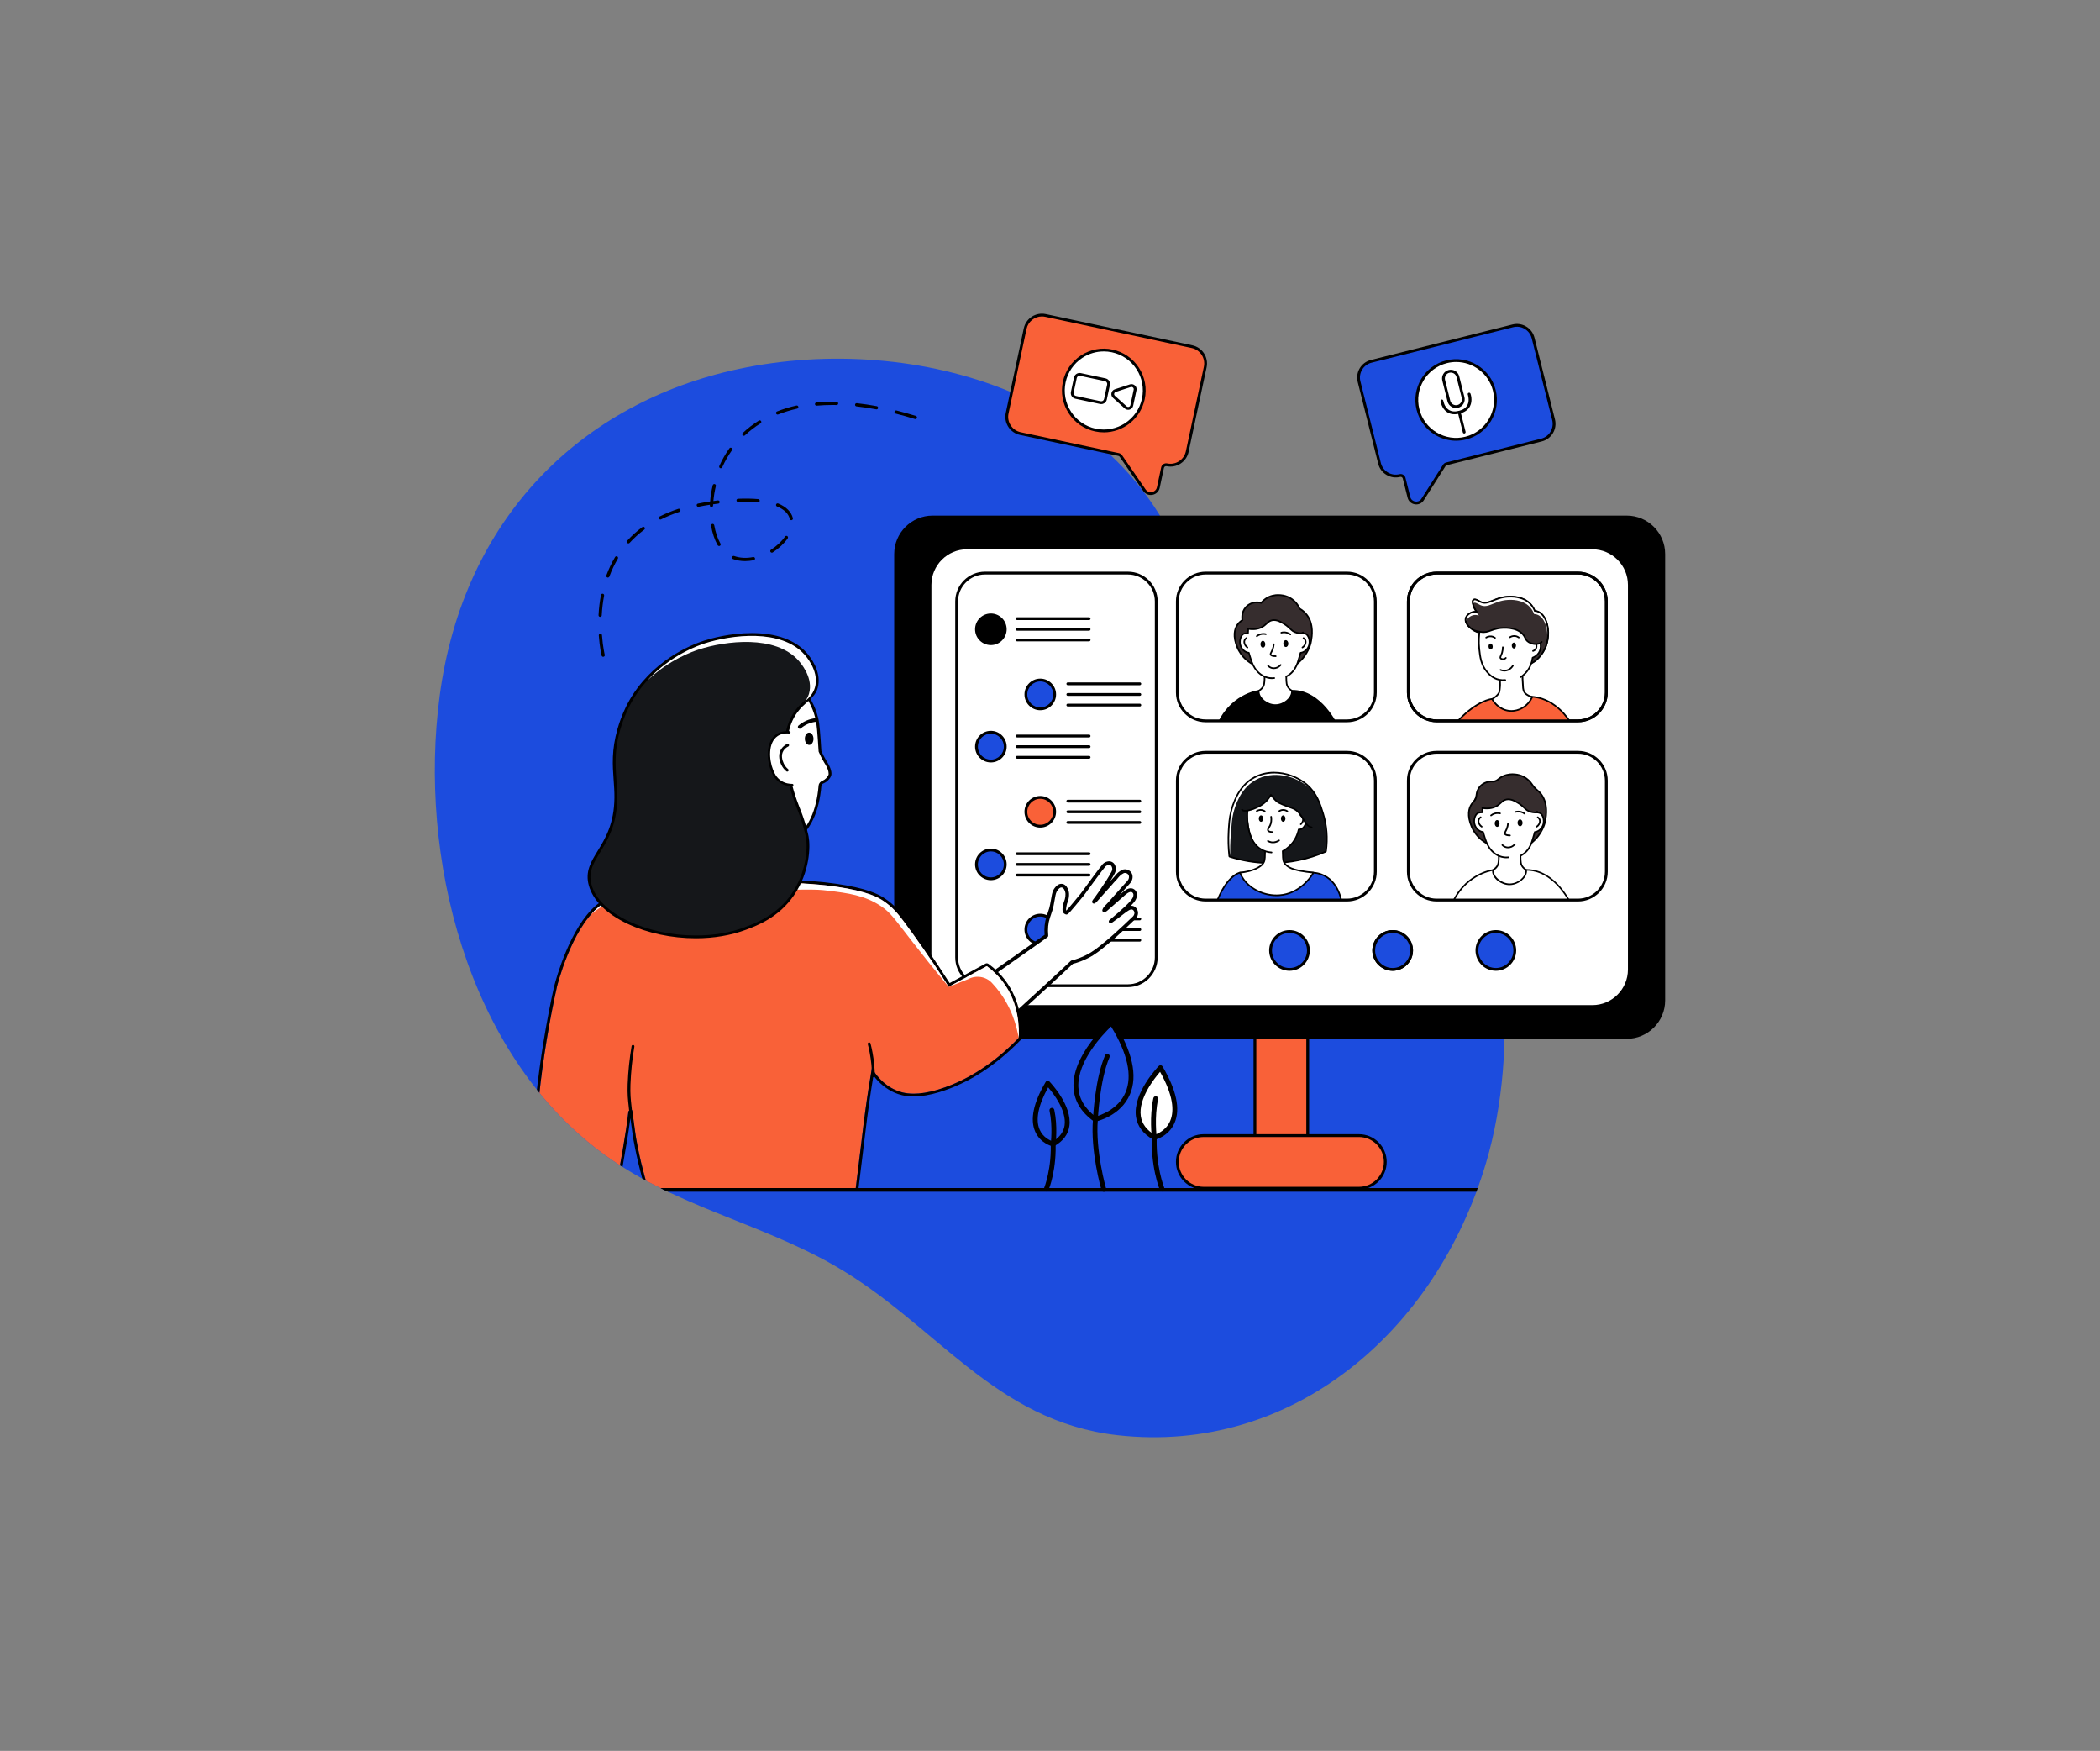
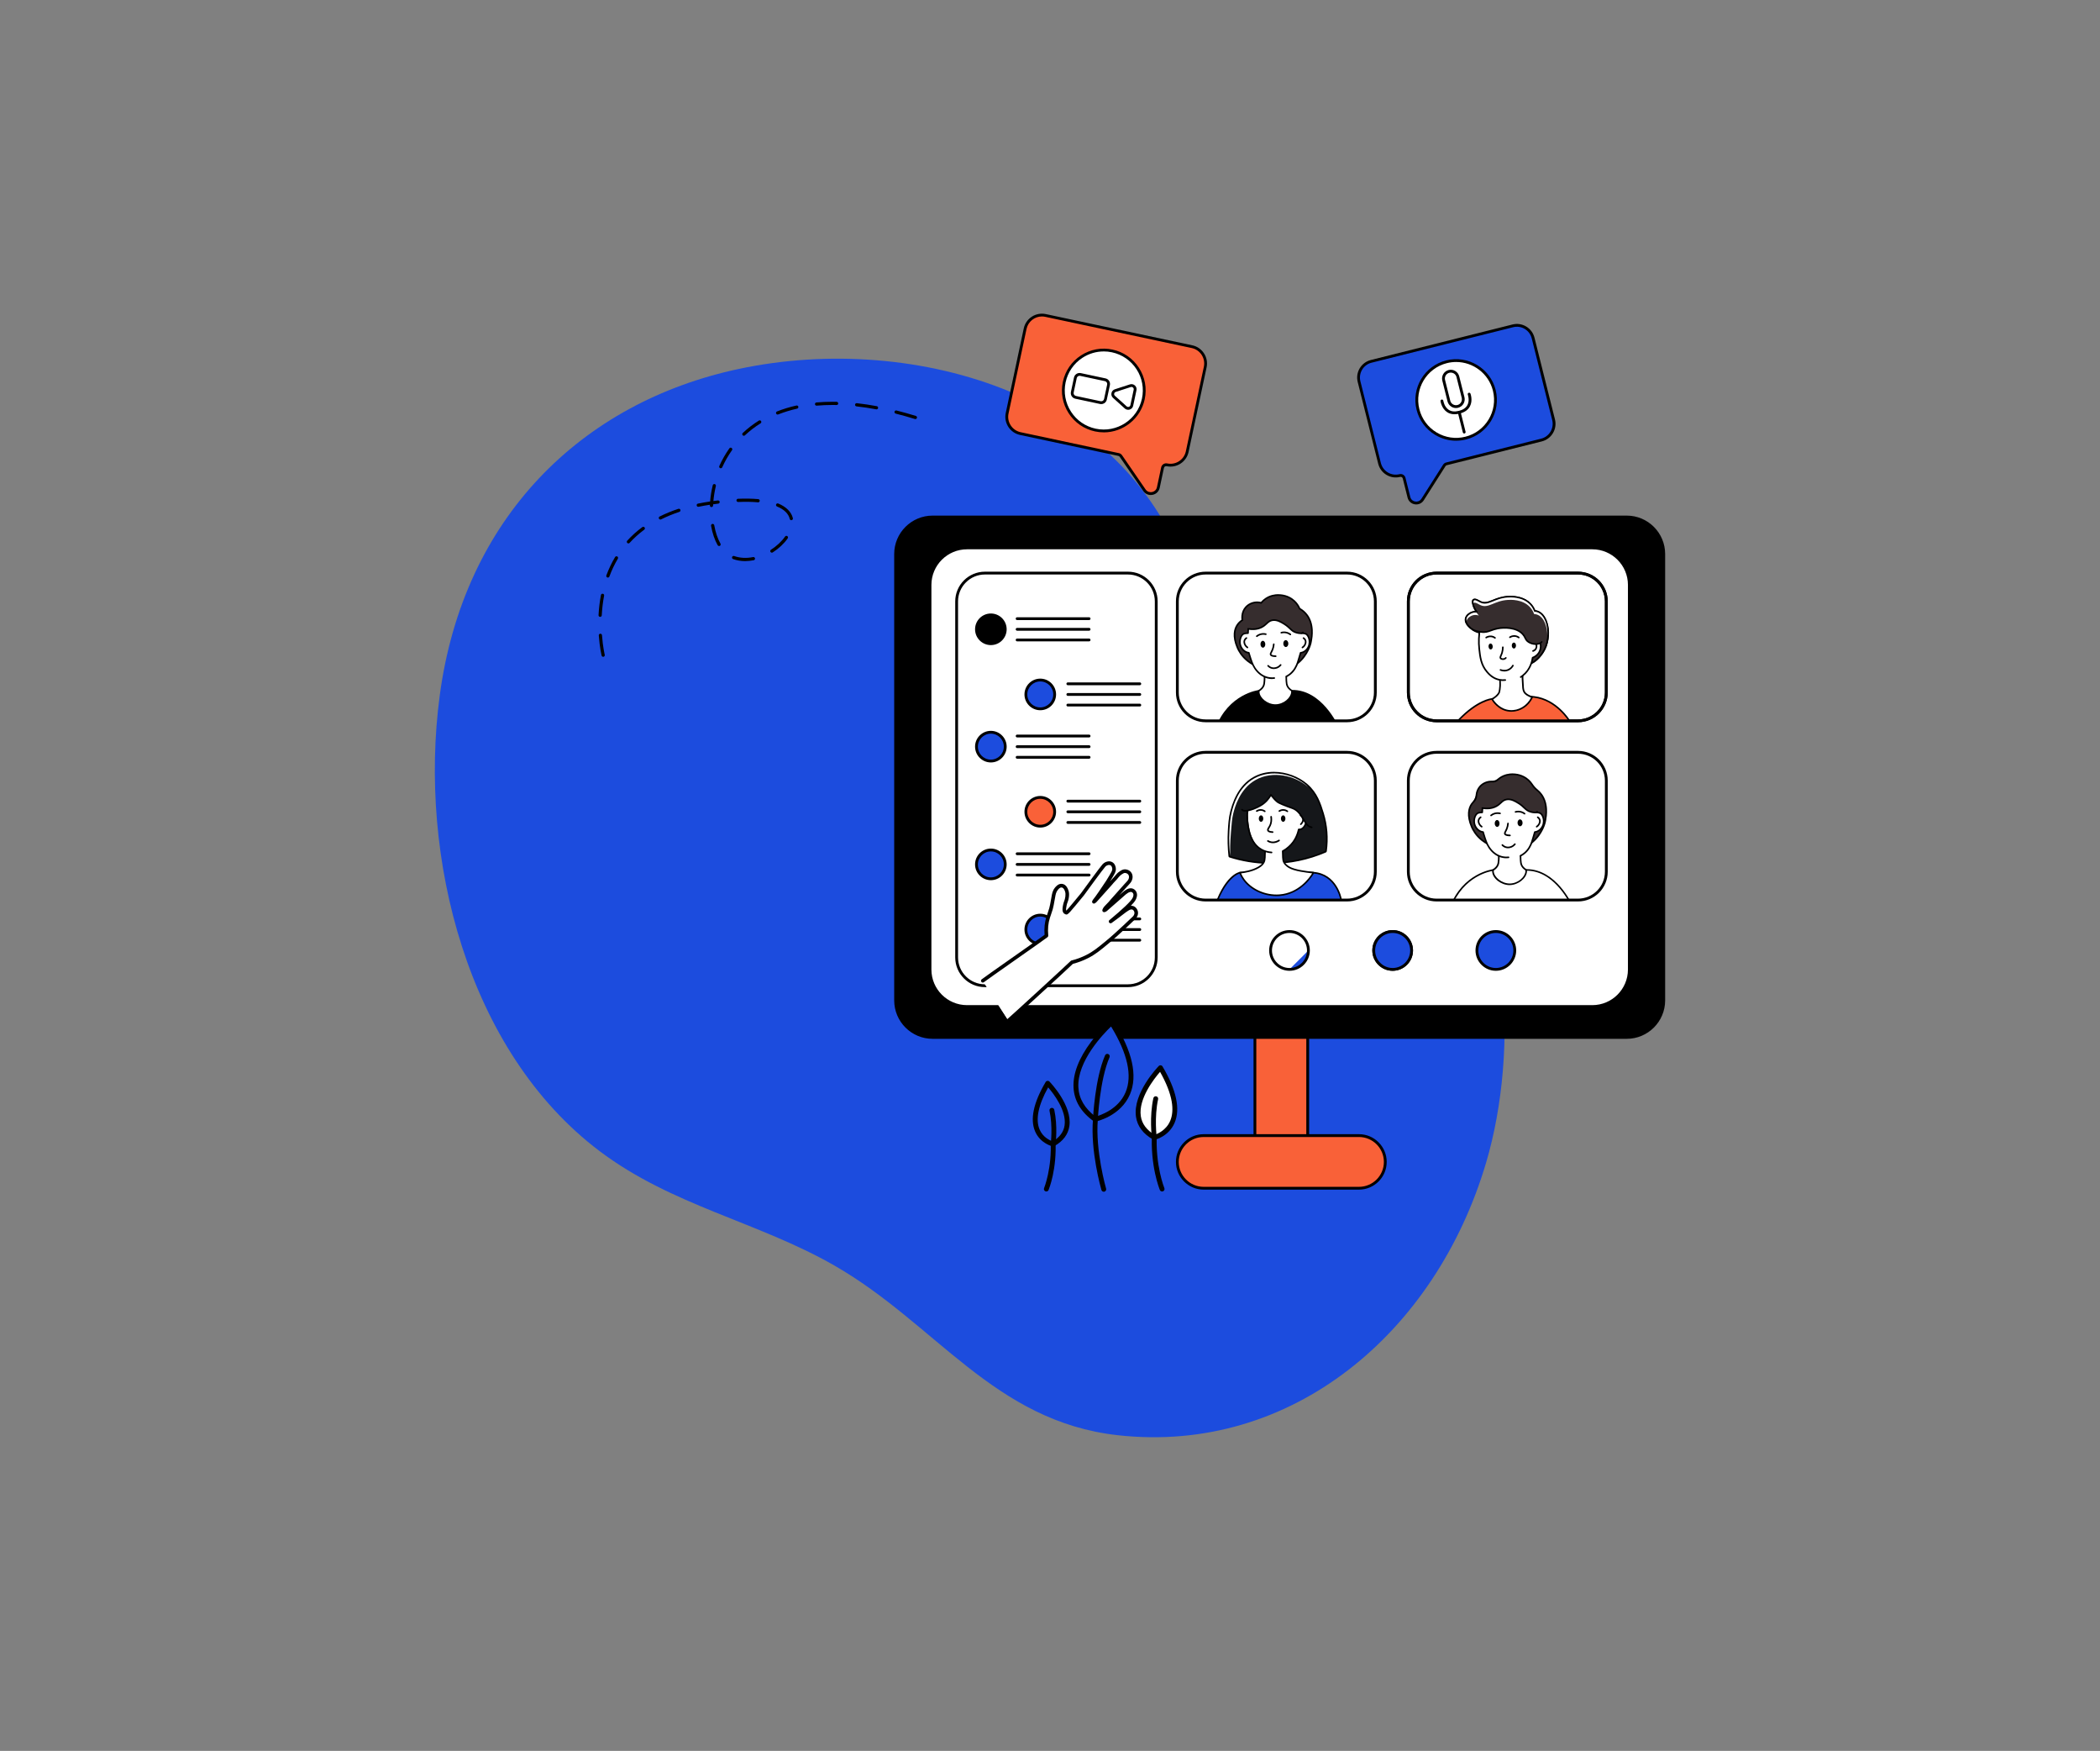
<svg xmlns="http://www.w3.org/2000/svg" id="Capa_1" viewBox="0 0 1007.78 840.04">
  <rect x="0" y="0" width="1007.78" height="840.04" fill="#808080" stroke="none" />
  <defs>
    <style>.cls-1{clip-path:url(#clippath);}.cls-2{fill:none;}.cls-2,.cls-3,.cls-4,.cls-5,.cls-6,.cls-7,.cls-8{stroke-width:0px;}.cls-9{clip-path:url(#clippath-1);}.cls-10{clip-path:url(#clippath-4);}.cls-11{clip-path:url(#clippath-3);}.cls-12{clip-path:url(#clippath-2);}.cls-4{fill:#f96138;}.cls-5{fill:#1c4cde;}.cls-6{fill:#362d2e;}.cls-7{fill:#15171a;}.cls-8{fill:#fff;}</style>
    <clipPath id="clippath">
      <rect class="cls-2" x="677.42" y="360.94" width="95.01" height="70.87" rx="3.44" ry="3.44" />
    </clipPath>
    <clipPath id="clippath-1">
      <rect class="cls-2" x="565.01" y="360.94" width="95.01" height="70.87" rx="3.44" ry="3.44" />
    </clipPath>
    <clipPath id="clippath-2">
      <rect class="cls-2" x="565.01" y="274.96" width="95.01" height="70.87" rx="3.44" ry="3.44" />
    </clipPath>
    <clipPath id="clippath-3">
      <rect class="cls-2" x="675.85" y="274.96" width="95.01" height="70.87" rx="3.44" ry="3.44" />
    </clipPath>
    <clipPath id="clippath-4">
-       <path class="cls-2" d="M354.71,176.97c-75.76,16.05-132.35,71.62-143.7,156.83-10.34,77.64,13.38,170.65,76.67,218.43,34.8,26.27,75.96,33.88,112.67,54.9,48.83,27.96,76.61,74.83,136.09,81.45,83.5,9.29,152.69-49.25,176.79-130.95,15.74-53.35,12.62-133.32-27.3-175.7-19.06-20.24-46.2-26.93-68.66-41.66-26.53-17.4-37.73-45.02-50.49-73.71-16.91-38.04-44.68-63.12-81.95-78.59-40.31-16.74-87.81-19.96-130.13-11Z" />
-     </clipPath>
+       </clipPath>
  </defs>
  <path class="cls-5" d="M354.71,176.97c-75.76,16.05-132.35,71.62-143.7,156.83-10.34,77.64,13.38,170.65,76.67,218.43,34.8,26.27,75.96,33.88,112.67,54.9,48.83,27.96,76.61,74.83,136.09,81.45,83.5,9.29,152.69-49.25,176.79-130.95,15.74-53.35,12.62-133.32-27.3-175.7-19.06-20.24-46.2-26.93-68.66-41.66-26.53-17.4-37.73-45.02-50.49-73.71-16.91-38.04-44.68-63.12-81.95-78.59-40.31-16.74-87.81-19.96-130.13-11Z" />
  <rect class="cls-4" x="602.23" y="477.11" width="25.34" height="76.44" />
  <path class="cls-3" d="M627.57,554.22h-25.34c-.37,0-.67-.3-.67-.67v-76.44c0-.37.3-.67.67-.67h25.34c.37,0,.67.3.67.67v76.44c0,.37-.3.67-.67.67ZM602.9,552.87h23.99v-75.09h-23.99v75.09Z" />
  <rect class="cls-3" x="429.8" y="248.05" width="368.63" height="249.68" rx="17.42" ry="17.42" />
  <path class="cls-3" d="M780.66,498.4h-333.1c-10.17,0-18.44-8.27-18.44-18.44v-214.15c0-10.17,8.27-18.44,18.44-18.44h333.1c10.17,0,18.44,8.27,18.44,18.44v214.15c0,10.17-8.27,18.44-18.44,18.44ZM447.56,248.72c-9.43,0-17.09,7.67-17.09,17.09v214.15c0,9.42,7.67,17.09,17.09,17.09h333.1c9.43,0,17.09-7.67,17.09-17.09v-214.15c0-9.43-7.67-17.09-17.09-17.09h-333.1Z" />
  <rect class="cls-8" x="446.31" y="262.86" width="335.61" height="220.05" rx="17.01" ry="17.01" />
  <path class="cls-3" d="M764.15,483.59h-300.08c-10.17,0-18.44-8.27-18.44-18.44v-184.52c0-10.17,8.27-18.44,18.44-18.44h300.08c10.17,0,18.44,8.27,18.44,18.44v184.52c0,10.17-8.27,18.44-18.44,18.44ZM464.07,263.54c-9.42,0-17.09,7.67-17.09,17.09v184.52c0,9.43,7.67,17.09,17.09,17.09h300.08c9.42,0,17.09-7.67,17.09-17.09v-184.52c0-9.43-7.67-17.09-17.09-17.09h-300.08Z" />
  <rect class="cls-4" x="565.01" y="544.83" width="99.78" height="25.25" rx="11.92" ry="11.92" />
  <path class="cls-3" d="M652.17,570.75h-74.54c-7.33,0-13.3-5.96-13.3-13.3s5.97-13.3,13.3-13.3h74.54c7.33,0,13.3,5.97,13.3,13.3s-5.96,13.3-13.3,13.3ZM577.63,545.51c-6.59,0-11.95,5.36-11.95,11.95s5.36,11.95,11.95,11.95h74.54c6.59,0,11.95-5.36,11.95-11.95s-5.36-11.95-11.95-11.95h-74.54Z" />
  <rect class="cls-8" x="459.08" y="274.96" width="95.79" height="197.97" rx="3.44" ry="3.44" />
  <path class="cls-3" d="M541.3,473.6h-68.64c-7.86,0-14.25-6.39-14.25-14.25v-170.82c0-7.86,6.39-14.25,14.25-14.25h68.64c7.86,0,14.25,6.39,14.25,14.25v170.82c0,7.86-6.39,14.25-14.25,14.25ZM472.66,275.63c-7.11,0-12.9,5.79-12.9,12.9v170.82c0,7.11,5.79,12.9,12.9,12.9h68.64c7.11,0,12.9-5.79,12.9-12.9v-170.82c0-7.11-5.79-12.9-12.9-12.9h-68.64Z" />
  <circle class="cls-3" cx="475.39" cy="301.83" r="6.9" />
  <path class="cls-3" d="M475.51,309.5c-4.18,0-7.58-3.4-7.58-7.58s3.4-7.58,7.58-7.58,7.58,3.4,7.58,7.58-3.4,7.58-7.58,7.58ZM475.51,295.69c-3.43,0-6.23,2.79-6.23,6.23s2.79,6.23,6.23,6.23,6.23-2.79,6.23-6.23-2.79-6.23-6.23-6.23Z" />
  <circle class="cls-5" cx="499.22" cy="333.17" r="6.9" transform="translate(107.55 787.95) rotate(-82.98)" />
  <path class="cls-3" d="M499.22,340.75c-4.18,0-7.58-3.4-7.58-7.58s3.4-7.58,7.58-7.58,7.58,3.4,7.58,7.58-3.4,7.58-7.58,7.58ZM499.22,326.94c-3.43,0-6.23,2.79-6.23,6.23s2.79,6.23,6.23,6.23,6.23-2.79,6.23-6.23-2.79-6.23-6.23-6.23Z" />
  <path class="cls-5" d="M482.41,358.22c0,3.81-3.09,6.9-6.9,6.9s-6.9-3.09-6.9-6.9,3.09-6.9,6.9-6.9,6.9,3.09,6.9,6.9Z" />
  <path class="cls-3" d="M475.51,365.8c-4.18,0-7.58-3.4-7.58-7.58s3.4-7.58,7.58-7.58,7.58,3.4,7.58,7.58-3.4,7.58-7.58,7.58ZM475.51,351.99c-3.43,0-6.23,2.79-6.23,6.23s2.79,6.23,6.23,6.23,6.23-2.79,6.23-6.23-2.79-6.23-6.23-6.23Z" />
  <g class="cls-1">
    <path class="cls-3" d="M721.05,450.13c-7.5,0-14.94-1.69-19.92-4.59-4.9-2.85-6.8-6.51-5.37-10.31,6.17-16.37,20.55-18.16,20.7-18.17h.04s.04,0,.04,0c.08,0,1.9.17,15.82-.06.1,0,.2,0,.29,0,14.15,0,21.8,16.99,21.87,17.16l.17.39-.41.12s-4.74,1.48-8.74,6.28c-4.45,5.34-12.2,8.58-21.81,9.11-.9.05-1.8.07-2.7.07ZM716.51,417.81c-.77.1-14.19,2.15-20.04,17.69-1.74,4.6,2.42,7.86,5.05,9.39,5.45,3.18,13.95,4.87,22.19,4.41,9.4-.52,16.95-3.66,21.27-8.84,3.5-4.2,7.42-5.91,8.69-6.38-1.21-2.48-8.61-16.55-21.29-16.34-13.04.22-15.51.09-15.86.06Z" />
    <path class="cls-8" d="M732.4,418.16c-.18,2.91-3.9,6.05-7.83,6.11-4.06.06-7.94-3.19-8.11-6.11-.02-.28,0-.53.03-.73,1.28-.82,1.91-1.58,2.27-2.39.28-.62.36-1.16.43-2.15.02-.24.03-.5.05-.78.03-.59.04-1.26.04-2,0-.72-.03-1.51-.09-2.36h10.56c-.06.85-.08,1.64-.09,2.36,0,.78.01,1.48.05,2.09.01.25.02.48.04.7.07.98.15,1.53.43,2.15.35.78.96,1.53,2.18,2.33.03.21.06.48.04.79h0Z" />
    <path class="cls-3" d="M724.46,424.66c-4.06,0-8.2-3.18-8.38-6.48-.01-.27,0-.54.04-.81.02-.11.08-.21.17-.27,1.09-.7,1.75-1.39,2.13-2.22.26-.57.33-1.08.4-2.01.02-.24.03-.5.05-.78.03-.58.04-1.24.04-1.98,0-.79-.04-1.57-.09-2.34,0-.11.03-.21.1-.29.07-.08.18-.12.28-.12h10.56c.11,0,.21.04.28.12.07.08.11.18.1.29-.05.83-.08,1.61-.09,2.34,0,.71,0,1.41.05,2.06.01.25.02.48.04.7.06.93.14,1.44.39,2.01.37.82,1,1.48,2.04,2.16.09.06.15.16.17.26.05.29.06.58.04.87-.2,3.21-4.26,6.42-8.21,6.47-.04,0-.08,0-.12,0ZM716.86,417.66c-.02.16-.02.32,0,.48.15,2.64,3.76,5.77,7.72,5.75,3.94-.06,7.3-3.2,7.45-5.75h0c.01-.18,0-.36-.01-.54-1.08-.73-1.76-1.47-2.17-2.39-.3-.67-.39-1.27-.46-2.28-.02-.22-.03-.46-.04-.71-.04-.67-.05-1.38-.05-2.11,0-.62.02-1.28.06-1.98h-9.74c.04.65.06,1.31.06,1.98,0,.75-.01,1.43-.04,2.02-.02.29-.03.55-.05.8-.07,1.01-.16,1.6-.46,2.28-.42.94-1.12,1.7-2.26,2.45Z" />
    <path class="cls-6" d="M724.6,407.55c-4.89,0-9.92-1.69-13.45-4.51-2.84-2.28-4.25-4.9-4.84-6.26-2.4-5.57-1.38-9.03-.11-10.95.02-.03.04-.06.06-.09,1.16-1.69,1.98-3.57,2.5-5.55.24-.93.7-1.93,1.51-2.84,1.35-1.51,3.32-2.38,5.41-2.38.11,0,.22,0,.33,0,1.03.04,2.04-.28,2.81-.95.32-.28.65-.53,1-.77,2.2-1.48,4.53-1.79,6.09-1.79.37,0,.74.02,1.1.05,3.18.3,5.31,1.71,6.53,2.85.55.51,1.03,1.06,1.46,1.67.82,1.17,1.75,2.26,2.84,3.18.7.59,1.32,1.25,1.84,1.97,3.29,4.51,2.28,10.31,1.95,12.21l-.02.11c-.05.3-.12.71-.25,1.22-.06.23-1.42,5.59-6.09,9.38-2.79,2.26-6.48,3.46-10.68,3.46h0Z" />
    <path class="cls-3" d="M725.92,371.84c.4,0,.76.02,1.06.05.85.08,3.77.4,6.3,2.75.7.65,1.24,1.34,1.64,1.97.66,1.03,1.47,1.94,2.43,2.7.96.76,1.6,1.52,2.02,2.09,3.14,4.31,2.23,9.93,1.88,11.91-.05.31-.12.74-.26,1.31,0,0-1.33,5.41-5.96,9.17-2.87,2.33-6.62,3.37-10.44,3.37-4.8,0-9.72-1.64-13.2-4.42-3.04-2.43-4.35-5.23-4.72-6.11-.53-1.23-2.82-6.55-.14-10.58.3-.45.63-.84.96-1.17.85-.84,1.35-1.97,1.42-3.16.07-1.2.44-2.76,1.65-4.12,1.29-1.45,3.17-2.25,5.12-2.25.2,0,.4,0,.6.03.96.08,1.91-.26,2.62-.91.33-.3.71-.61,1.14-.9,2.1-1.41,4.31-1.72,5.87-1.72h0ZM725.92,371.05v.79-.79h0c-1.62,0-4.03.32-6.31,1.86-.36.24-.71.51-1.04.8-.7.61-1.59.9-2.52.86-.12,0-.25,0-.37,0-2.21,0-4.29.92-5.71,2.51-1.04,1.17-1.67,2.66-1.82,4.32,0,.04,0,.09-.01.13-.09,1.12-.59,2.15-1.36,2.96-.33.35-.63.72-.9,1.12-1.33,2-2.4,5.59.07,11.33.6,1.4,2.04,4.08,4.95,6.41,3.6,2.88,8.72,4.6,13.7,4.6,4.29,0,8.07-1.23,10.93-3.55,2.5-2.03,4.06-4.52,4.92-6.25.74-1.48,1.18-2.82,1.3-3.34h0c.13-.53.2-.94.25-1.25l.02-.11c.15-.87.51-2.92.38-5.26-.16-2.84-.96-5.28-2.4-7.25-.59-.81-1.29-1.54-2.1-2.19-.94-.76-1.74-1.68-2.4-2.69-.48-.73-1.05-1.39-1.69-1.99-1.27-1.18-3.47-2.64-6.76-2.95-.37-.04-.76-.05-1.14-.05h0Z" />
    <path class="cls-8" d="M740.86,394.18c0,.38-.05.76-.15,1.14-.37,1.55-1.51,3.03-3.06,3.63-.42.16-.8.23-1.06.26-.07.25-.17.58-.29.97-.88,3-.95,3.27-1.17,3.86-.29.8-.62,1.63-1.24,2.66-.59.96-1.33,1.87-2.27,2.65,0,0-.72.6-1.58,1.07-4.41,2.42-11.58.37-13.32-1.07-.06-.05-.11-.1-.11-.1-.37-.31-1.28-1.15-2.16-2.55-.85-1.36-1.38-3.1-2.41-6.52-.12-.41-.22-.75-.29-.97-.26-.03-.64-.1-1.06-.26-1.55-.6-2.69-2.08-3.06-3.63-.09-.38-.14-.76-.15-1.14-.05-1.82.76-3.56,1.75-4.04.67-.33,1.96-.36,2.12-.35,0-.24.02-.49.04-.74h0c0-.45.09-7.89,4.55-10.18.24-.12.55-.33,1.01-.4,1.17-.19,2.2.59,5.16.64.62,0,1.32.02,2.06.05.74-.03,1.44-.04,2.06-.05,2.95-.05,3.99-.84,5.16-.64.47.08.79.29,1.01.4,0,0,3.96,2.06,4.55,10.17.01.19.02.38.02.38,0,.14.01.26.02.37.16,0,1.45.02,2.12.35.99.49,1.8,2.22,1.75,4.04h0Z" />
    <path class="cls-3" d="M722.98,411.78c-.81,0-1.61-.1-2.39-.3-2.48-.63-4.64-2.24-6.27-4.66-1.19-1.77-1.8-3.77-2.66-6.53-.09-.28-.16-.53-.22-.74-.31-.05-.61-.14-.9-.25-1.58-.61-2.87-2.14-3.3-3.9-.09-.38-.15-.79-.16-1.22-.06-1.93.79-3.82,1.96-4.4.56-.28,1.43-.36,1.92-.38,0-.13.02-.26.03-.39,0-.31.05-8.08,4.75-10.49l.12-.06c.23-.13.56-.3,1.01-.38.61-.1,1.17.03,1.88.19.8.19,1.8.42,3.35.44h.21c.57.01,1.2.02,1.86.05.64-.02,1.27-.03,1.83-.04h.21c1.55-.03,2.55-.26,3.35-.45.71-.16,1.27-.29,1.88-.19.46.08.8.26,1.02.38l.11.06c.17.09,4.16,2.25,4.75,10.48l.02.4c.5.02,1.37.11,1.92.38,1.17.58,2.02,2.47,1.96,4.4,0,.42-.06.84-.16,1.22-.42,1.75-1.72,3.29-3.29,3.89-.29.11-.59.19-.9.25l-.73,2.48c-.42,1.42-.49,1.68-.66,2.14-.33.89-.65,1.71-1.27,2.73-.13.2-.33.53-.63.93-.69.92-1.44,1.57-1.73,1.81-.63.52-1.31.96-2.03,1.32-.19.09-.42.02-.52-.17-.09-.19-.02-.42.17-.52.67-.33,1.31-.75,1.88-1.22.21-.17.94-.8,1.6-1.68.28-.37.47-.68.59-.87.59-.96.9-1.74,1.21-2.59.16-.43.23-.69.64-2.09l.8-2.72c.04-.15.17-.26.32-.27.33-.04.66-.12.97-.24,1.35-.52,2.45-1.84,2.82-3.36.08-.33.13-.69.14-1.06.05-1.79-.75-3.31-1.53-3.69-.54-.27-1.65-.32-1.94-.31-.24-.02-.39-.16-.4-.37l-.04-.73c-.56-7.76-4.3-9.84-4.34-9.86l-.12-.07c-.2-.11-.44-.24-.77-.3-.46-.08-.93.03-1.58.18-.79.18-1.88.44-3.51.46h-.21c-.56.01-1.19.02-1.85.05-.69-.02-1.31-.03-1.87-.04h-.21c-1.64-.03-2.72-.28-3.51-.47-.65-.15-1.12-.26-1.58-.18-.32.05-.56.18-.76.29l-.14.07c-4.29,2.2-4.34,9.52-4.34,9.83-.02.28-.03.52-.04.76,0,.21-.16.39-.4.37-.29-.02-1.4.05-1.94.31-.78.38-1.59,1.9-1.53,3.69,0,.38.06.73.14,1.06.37,1.52,1.48,2.84,2.83,3.36.31.12.63.2.97.24.15.02.28.13.33.28.06.23.16.56.28.96.83,2.7,1.43,4.65,2.56,6.32,1.52,2.26,3.53,3.76,5.82,4.35,1.01.26,2.07.34,3.15.22.21-.02.4.13.42.34.02.21-.13.4-.34.42-.35.04-.69.05-1.03.05Z" />
    <path class="cls-3" d="M723.68,406.98c-.36,0-.78-.04-1.24-.19-.66-.21-1.26-.59-1.74-1.1-.15-.15-.14-.4.01-.54.15-.15.4-.14.54.01.39.42.89.72,1.42.9.79.25,1.44.13,1.75.08,1.07-.18,1.83-.85,2.28-1.38.14-.16.38-.18.54-.04.16.14.18.38.04.54-.54.62-1.44,1.41-2.7,1.63-.2.04-.52.09-.92.09Z" />
    <path class="cls-3" d="M737.44,397c-.13,0-.25-.06-.32-.18-.12-.18-.06-.42.12-.53.37-.23.66-.53.89-.88.29-.46.72-1.34.34-2.16-.19-.41-.5-.68-.72-.83-.18-.12-.23-.36-.11-.53.12-.18.36-.23.53-.11.44.29.79.69,1,1.14.4.85.26,1.88-.38,2.89-.29.45-.66.83-1.13,1.13-.06.04-.14.06-.21.06Z" />
    <path class="cls-3" d="M711.07,397c-.07,0-.14-.02-.21-.06-.46-.29-.84-.67-1.12-1.12-.65-1.02-.78-2.04-.39-2.9.21-.46.56-.85,1-1.14.18-.12.42-.07.53.11.12.18.07.42-.11.53-.22.15-.53.41-.72.83-.38.82.05,1.7.34,2.15.23.36.53.66.89.89.18.11.23.35.12.53-.07.11-.2.18-.32.18Z" />
    <path class="cls-3" d="M724.62,401.21h0c-1.62-.02-2.51-.34-2.78-1.02-.21-.51.04-.97.35-1.55.18-.33.39-.74.59-1.26.28-.75.46-1.53.52-2.34.02-.21.19-.38.41-.36.21.02.37.2.36.41-.07.88-.26,1.74-.57,2.56-.21.56-.44,1-.63,1.34-.25.48-.38.73-.31.9.05.12.34.51,2.07.54.21,0,.38.18.38.39,0,.21-.18.38-.39.38Z" />
    <path class="cls-3" d="M731.65,390.77c-.08,0-.16-.03-.23-.08-.46-.35-.96-.6-1.5-.76-1.03-.3-1.94-.18-2.53-.02-.2.05-.42-.07-.47-.27-.05-.21.07-.42.27-.47.68-.18,1.74-.33,2.94.02.63.18,1.22.48,1.75.88.17.13.2.37.08.54-.08.1-.19.15-.31.15Z" />
    <path class="cls-3" d="M715.54,391.6c-.11,0-.22-.05-.3-.14-.13-.17-.11-.41.06-.54.52-.42,1.1-.73,1.72-.93,1.19-.38,2.26-.27,2.94-.11.21.05.34.26.29.46-.05.21-.26.33-.46.29-.59-.14-1.51-.24-2.53.09-.54.17-1.03.44-1.48.8-.07.06-.16.09-.24.09Z" />
    <path class="cls-3" d="M728.26,394.8c.02.91.58,1.63,1.25,1.61.67-.02,1.19-.77,1.16-1.68-.02-.91-.58-1.63-1.25-1.61-.67.02-1.19.77-1.16,1.68h0Z" />
    <path class="cls-3" d="M717.31,395.11c.02.91.56,1.63,1.2,1.61.64-.02,1.14-.77,1.11-1.68-.02-.91-.56-1.63-1.2-1.61-.64.02-1.14.77-1.11,1.68h0Z" />
    <path class="cls-6" d="M710.11,386.72c.32.57.9.83,1.25.95,1.75.3,4.1.39,6.37-.7,2.59-1.25,2.97-3.03,5.26-3.42,2.2-.38,4.21.86,5.75,1.82,3.02,1.89,3.32,3.51,5.88,4.14.9.22,2.33.59,3.07-.1,1.75-1.63-.39-9.02-5.51-12.27-3.54-2.25-7.48-1.88-10.51-1.6-2.42.22-4.69.43-6.94,2.07-2.58,1.87-3.51,4.2-4.48,6.72-.3.79-.55,1.66-.13,2.39h0Z" />
    <path class="cls-3" d="M736.44,390.2c-.65,0-1.34-.17-1.87-.3-1.6-.4-2.4-1.16-3.32-2.03-.68-.65-1.45-1.38-2.71-2.16-1.44-.9-3.41-2.13-5.48-1.77-1.14.2-1.75.77-2.53,1.49-.66.62-1.41,1.31-2.62,1.9-1.89.91-4.12,1.16-6.6.73-.21-.04-.35-.23-.31-.44.04-.21.23-.35.44-.31,2.33.4,4.39.17,6.14-.67,1.11-.54,1.78-1.16,2.43-1.77.8-.75,1.55-1.45,2.92-1.69,2.36-.41,4.48.91,6.02,1.88,1.32.83,2.12,1.59,2.83,2.26.91.87,1.57,1.5,2.94,1.83.82.2,2.13.53,2.71-.01.15-.15.4-.14.54.02.15.15.14.4-.02.54-.41.38-.95.51-1.51.51Z" />
  </g>
  <circle class="cls-4" cx="499.22" cy="389.48" r="6.9" />
  <path class="cls-3" d="M499.22,397.05c-4.18,0-7.58-3.4-7.58-7.58s3.4-7.58,7.58-7.58,7.58,3.4,7.58,7.58-3.4,7.58-7.58,7.58ZM499.22,383.25c-3.43,0-6.23,2.79-6.23,6.23s2.79,6.23,6.23,6.23,6.23-2.79,6.23-6.23-2.79-6.23-6.23-6.23Z" />
  <path class="cls-5" d="M482.41,414.72c0,3.81-3.09,6.9-6.9,6.9s-6.9-3.09-6.9-6.9,3.09-6.9,6.9-6.9,6.9,3.09,6.9,6.9Z" />
  <path class="cls-3" d="M475.51,422.29c-4.18,0-7.58-3.4-7.58-7.58s3.4-7.58,7.58-7.58,7.58,3.4,7.58,7.58-3.4,7.58-7.58,7.58ZM475.51,408.49c-3.43,0-6.23,2.79-6.23,6.23s2.79,6.23,6.23,6.23,6.23-2.79,6.23-6.23-2.79-6.23-6.23-6.23Z" />
  <circle class="cls-5" cx="499.22" cy="445.97" r="6.9" transform="translate(26.33 919.77) rotate(-86.83)" />
  <path class="cls-3" d="M499.22,453.55c-4.18,0-7.58-3.4-7.58-7.58s3.4-7.58,7.58-7.58,7.58,3.4,7.58,7.58-3.4,7.58-7.58,7.58ZM499.22,439.74c-3.43,0-6.23,2.79-6.23,6.23s2.79,6.23,6.23,6.23,6.23-2.79,6.23-6.23-2.79-6.23-6.23-6.23Z" />
  <path class="cls-3" d="M522.66,297.49h-34.55c-.37,0-.67-.3-.67-.67s.3-.67.67-.67h34.55c.37,0,.67.3.67.67s-.3.67-.67.67Z" />
  <path class="cls-3" d="M522.66,302.59h-34.55c-.37,0-.67-.3-.67-.67s.3-.67.67-.67h34.55c.37,0,.67.3.67.67s-.3.67-.67.67Z" />
  <path class="cls-3" d="M522.66,307.7h-34.55c-.37,0-.67-.3-.67-.67s.3-.67.67-.67h34.55c.37,0,.67.3.67.67s-.3.67-.67.67Z" />
  <path class="cls-3" d="M522.66,353.79h-34.55c-.37,0-.67-.3-.67-.67s.3-.67.67-.67h34.55c.37,0,.67.3.67.67s-.3.67-.67.67Z" />
  <path class="cls-3" d="M522.66,358.9h-34.55c-.37,0-.67-.3-.67-.67s.3-.67.67-.67h34.55c.37,0,.67.3.67.67s-.3.67-.67.67Z" />
  <path class="cls-3" d="M522.66,364h-34.55c-.37,0-.67-.3-.67-.67s.3-.67.67-.67h34.55c.37,0,.67.3.67.67s-.3.67-.67.67Z" />
  <path class="cls-3" d="M522.66,410.28h-34.55c-.37,0-.67-.3-.67-.67s.3-.67.67-.67h34.55c.37,0,.67.3.67.67s-.3.67-.67.67Z" />
  <path class="cls-3" d="M522.66,415.39h-34.55c-.37,0-.67-.3-.67-.67s.3-.67.67-.67h34.55c.37,0,.67.3.67.67s-.3.67-.67.67Z" />
  <path class="cls-3" d="M522.66,420.5h-34.55c-.37,0-.67-.3-.67-.67s.3-.67.67-.67h34.55c.37,0,.67.3.67.67s-.3.67-.67.67Z" />
  <path class="cls-3" d="M546.99,328.74h-34.55c-.37,0-.67-.3-.67-.67s.3-.67.67-.67h34.55c.37,0,.67.3.67.67s-.3.67-.67.67Z" />
  <path class="cls-3" d="M546.99,333.85h-34.55c-.37,0-.67-.3-.67-.67s.3-.67.67-.67h34.55c.37,0,.67.3.67.67s-.3.67-.67.67Z" />
  <path class="cls-3" d="M546.99,338.95h-34.55c-.37,0-.67-.3-.67-.67s.3-.67.67-.67h34.55c.37,0,.67.3.67.67s-.3.67-.67.67Z" />
  <path class="cls-3" d="M546.99,385.04h-34.55c-.37,0-.67-.3-.67-.67s.3-.67.67-.67h34.55c.37,0,.67.3.67.67s-.3.67-.67.67Z" />
  <path class="cls-3" d="M546.99,390.15h-34.55c-.37,0-.67-.3-.67-.67s.3-.67.67-.67h34.55c.37,0,.67.3.67.67s-.3.67-.67.67Z" />
  <path class="cls-3" d="M546.99,395.26h-34.55c-.37,0-.67-.3-.67-.67s.3-.67.67-.67h34.55c.37,0,.67.3.67.67s-.3.67-.67.67Z" />
  <path class="cls-3" d="M546.99,441.54h-34.55c-.37,0-.67-.3-.67-.67s.3-.67.67-.67h34.55c.37,0,.67.3.67.67s-.3.67-.67.67Z" />
  <path class="cls-3" d="M546.99,446.64h-34.55c-.37,0-.67-.3-.67-.67s.3-.67.67-.67h34.55c.37,0,.67.3.67.67s-.3.67-.67.67Z" />
  <path class="cls-3" d="M546.99,451.75h-34.55c-.37,0-.67-.3-.67-.67s.3-.67.67-.67h34.55c.37,0,.67.3.67.67s-.3.67-.67.67Z" />
  <g class="cls-9">
    <path class="cls-5" d="M595.03,418.69s-7.35,1.19-12.69,18.55c-3.85,12.5,53.31,17.67,61.14-6.04,0,0-2.03-11.6-13.16-12.5-11.13-.9-35.29,0-35.29,0Z" />
    <path class="cls-3" d="M607.93,448.17c-6.27,0-12.4-.8-17.31-2.37-6.55-2.09-9.7-5.25-8.65-8.68,5.35-17.38,12.68-18.76,12.99-18.81h.05c.24-.01,24.31-.9,35.34,0,11.29.91,13.48,12.69,13.5,12.81l.02.09-.03.09c-2.56,7.74-10.72,13.31-22.98,15.68-4.13.8-8.56,1.19-12.93,1.19ZM595.07,419.06c-.41.09-7.32,1.84-12.38,18.28-.92,2.97,2.06,5.8,8.16,7.74,8.21,2.62,19.94,3.08,29.87,1.16,11.93-2.3,19.87-7.66,22.37-15.08-.22-1.07-2.61-11.28-12.8-12.1-10.81-.87-34.25-.04-35.22,0Z" />
    <g id="Person_2">
      <g id="Head">
        <path class="cls-7" d="M609.9,414.09c-.51,0-1.03,0-1.55-.02-6.14-.15-12.25-1.16-18.16-3.02-.15-.05-.25-.17-.27-.33-.43-3.99-.54-8.05-.31-12.07.17-3.05.35-6.19,1.17-9.36,2.03-7.81,5.7-13.25,10.91-16.16,2.9-1.62,6.17-2.44,9.74-2.44,5.68,0,11.56,2.16,15.75,5.79,4.75,4.11,6.33,9.23,7.73,13.76,1.8,5.82,2.28,11.91,1.43,18.11-.02.13-.11.25-.23.3-8.41,3.61-17.23,5.44-26.21,5.44,0,0,0,0,0,0Z" />
        <path class="cls-3" d="M611.44,371.07c5.76,0,11.52,2.25,15.5,5.69,4.66,4.04,6.25,9.15,7.62,13.58,2.34,7.56,1.94,14.15,1.41,17.94-5.42,2.33-14.53,5.41-26.06,5.41-.51,0-1.02,0-1.53-.02-7.34-.17-13.49-1.57-18.05-3.01-.32-2.94-.59-7.07-.31-12,.17-3.1.35-6.15,1.16-9.29.71-2.72,3.02-11.61,10.72-15.92,2.97-1.66,6.26-2.39,9.55-2.39h0ZM611.44,370.3c-3.63,0-6.97.84-9.93,2.49-5.3,2.96-9.04,8.48-11.09,16.4-.84,3.22-1.01,6.38-1.19,9.44-.23,4.04-.12,8.12.31,12.13.03.3.24.56.53.65,5.94,1.87,12.09,2.89,18.27,3.04.52.01,1.04.02,1.55.02,9.04,0,17.91-1.84,26.37-5.47.25-.11.42-.34.46-.6.86-6.25.38-12.4-1.44-18.28-1.41-4.57-3.02-9.75-7.85-13.93-4.25-3.68-10.23-5.88-16-5.88h0Z" />
        <path class="cls-8" d="M628.35,378.12c-.23-.22-.46-.43-.7-.64-6.25-5.42-16.88-7.87-25.05-3.3-7.71,4.3-10.02,13.2-10.72,15.92-.64,2.48-.81,5-1.16,9.29-.38,4.69-.43,8.58-.4,11.29h0c-.32-2.94-.59-7.07-.31-12,.17-3.1.35-6.15,1.16-9.29.71-2.72,3.01-11.61,10.72-15.92,8.17-4.56,18.79-2.11,25.05,3.3.51.44.98.89,1.41,1.35Z" />
        <path class="cls-8" d="M630.32,418.69c-.36.66-5.67,10.06-16.39,10.82-6.61.47-13.51-2.47-17.18-7.67-.85-1.2-1.39-2.33-1.73-3.15,1.01-.09,5.63-.57,8.98-2.58,1.49-.89,2.18-1.71,2.57-2.57.28-.61.36-1.16.43-2.14.05-.75.09-1.68.09-2.78,0-.72-.03-1.51-.09-2.36h8.67c-.06.85-.08,1.64-.09,2.36,0,1.1.03,2.03.09,2.78.07.98.15,1.52.43,2.14.39.86,1.08,1.68,2.57,2.57,2.96,1.77,10.12,2.38,11.65,2.58Z" />
        <path class="cls-3" d="M612.57,429.94c-6.37,0-12.72-3.06-16.13-7.88-.7-1-1.3-2.08-1.77-3.23-.05-.11-.04-.24.03-.35.06-.1.17-.17.3-.18,1.27-.11,5.64-.62,8.81-2.53,1.26-.76,2.01-1.49,2.41-2.39.26-.56.33-1.08.4-2.01.06-.89.09-1.81.09-2.75,0-.76-.03-1.54-.09-2.33,0-.11.03-.21.1-.29.07-.08.18-.12.28-.12h8.67c.11,0,.21.04.28.12.07.08.11.18.1.29-.05.78-.08,1.56-.09,2.33,0,.92.02,1.82.09,2.75.07.93.14,1.44.39,2.01.41.9,1.15,1.64,2.41,2.39,2.52,1.51,8.23,2.15,10.68,2.43.35.04.63.07.83.1.13.02.24.09.29.21.06.11.06.25,0,.36-.23.42-5.68,10.24-16.7,11.02-.46.03-.93.05-1.39.05ZM595.59,419.02c.41.92.91,1.79,1.48,2.6,3.51,4.96,10.26,7.97,16.84,7.51,9.34-.66,14.53-8.09,15.78-10.13-.07,0-.15-.02-.24-.03-2.49-.28-8.32-.94-10.98-2.53-1.41-.84-2.24-1.69-2.72-2.74-.3-.67-.39-1.27-.46-2.27-.07-.95-.09-1.87-.09-2.81,0-.65.03-1.31.06-1.97h-7.85c.04.67.06,1.33.06,1.97,0,.96-.02,1.9-.09,2.81-.07,1.01-.16,1.6-.46,2.27-.48,1.05-1.31,1.9-2.72,2.74-2.96,1.77-6.88,2.39-8.62,2.58Z" />
        <path class="cls-8" d="M623.19,389.12s-.03,0-.03,0c-.01,0-.02,0-.03,0,.04-1.14-.03-3.7-1.59-6.3-.39-.64-1.22-1.99-2.78-3.07-2.58-1.79-5.53-1.58-8.7-1.3-3.82.35-5.73.52-7.51,1.82-4.94,3.63-3.75,12.24-3.38,14.92.45,3.25,1.28,9.27,6.16,12.35.72.46,3.74,2.29,7.55,1.65,2.74-.46,4.52-1.99,5.6-2.93,3.33-2.93,4.39-6.66,4.76-8.35.17.02.41.04.7,0,.62-.1,1.03-.44,1.28-.65.07-.06.99-.85,1.33-2.03.9-3.18-3.31-6.14-3.35-6.13Z" />
        <path class="cls-3" d="M615.58,408.72c-.14,0-.28-.08-.34-.21-.09-.19-.02-.42.17-.52,1.28-.64,2.25-1.49,2.82-1.99,2.94-2.58,4.14-5.85,4.63-8.14.04-.2.24-.33.43-.3.2.03.39.02.58,0,.53-.09.88-.39,1.09-.56.72-.6,1.07-1.43,1.21-1.86.54-1.62.59-4.45-1.03-5.38-.5-.28-1.15-.37-1.89-.25-.12.02-.26,0-.35-.08-.09-.08-.16-.18-.16-.3.06-1.6-.22-3.2-.81-4.64-.08-.2.01-.42.21-.5.2-.08.42.01.5.21.57,1.4.87,2.95.88,4.5.76-.06,1.44.07,2,.39,2.01,1.16,2.02,4.37,1.38,6.29-.17.51-.59,1.48-1.45,2.21-.23.2-.72.61-1.47.73-.15.03-.3.04-.45.04-.56,2.38-1.84,5.63-4.8,8.23-.6.53-1.61,1.42-2.98,2.1-.06.03-.11.04-.17.04Z" />
        <path class="cls-3" d="M610.23,409.37s-.02,0-.03,0c-1.86-.12-3.56-.62-5.06-1.47-5.3-3.02-6.28-9.52-6.69-12.29-.85-5.64.15-13.99,3.67-14.88.54-.14,1.12-.1,1.73.11.2.07.31.29.24.49-.07.2-.29.31-.49.24-.47-.16-.9-.19-1.29-.09-2.78.71-3.97,8.22-3.11,13.97.41,2.72,1.34,8.96,6.32,11.79,1.4.8,2.99,1.26,4.73,1.37.21.01.37.2.36.41-.01.2-.18.36-.38.36Z" />
        <path class="cls-3" d="M610.87,404.54c-.27,0-.56-.02-.85-.07-.62-.1-1.21-.33-1.77-.66-.18-.11-.24-.35-.13-.53.11-.18.35-.24.53-.13.48.28.98.47,1.51.56,1.61.27,2.93-.47,3.43-.8.18-.12.42-.07.54.11.12.18.07.42-.11.54-.6.4-1.72.99-3.14.99Z" />
        <path class="cls-3" d="M624.25,395.82c-.11,0-.21-.04-.29-.13-.14-.16-.12-.4.04-.54.3-.26.54-.58.7-.93.21-.46.48-1.32.03-2.02-.18-.28-.45-.51-.77-.66-.19-.09-.27-.32-.18-.51.09-.19.32-.27.51-.18.45.21.83.54,1.09.93.48.74.49,1.72.03,2.75-.21.46-.51.86-.9,1.2-.07.06-.16.09-.25.09Z" />
        <path class="cls-3" d="M610.73,399.61h-.01c-1.47-.06-2.32-.4-2.58-1.06-.24-.59.09-1.12.48-1.74.16-.26.34-.56.51-.89.54-1.13.71-2.48.5-4.01-.03-.21.12-.41.33-.43.21-.03.4.12.43.33.23,1.69.04,3.18-.57,4.45-.17.36-.37.68-.54.96-.32.51-.51.84-.42,1.05.06.15.37.52,1.89.57.21,0,.38.19.37.4,0,.21-.18.37-.39.37Z" />
        <path class="cls-3" d="M617.8,389.62c-.08,0-.16-.02-.23-.07-.29-.22-.91-.58-1.76-.59-.79.02-1.38.3-1.66.49-.18.12-.42.07-.53-.11-.12-.18-.07-.42.11-.53.35-.23,1.08-.61,2.06-.61h.03c1.06,0,1.84.46,2.21.74.17.13.21.37.08.54-.08.1-.19.16-.31.16Z" />
        <path class="cls-3" d="M606.97,389.62c-.08,0-.16-.02-.23-.07-.29-.22-.91-.58-1.76-.59-.82.02-1.38.3-1.66.49-.18.12-.42.07-.53-.11-.12-.18-.07-.42.11-.53.35-.23,1.08-.61,2.06-.61h.03c1.06,0,1.84.46,2.21.74.17.13.21.37.08.54-.08.1-.19.16-.31.16Z" />
        <path class="cls-3" d="M614.71,392.73c0,.85.48,1.54,1.08,1.54s1.08-.69,1.08-1.54-.48-1.54-1.08-1.54-1.08.69-1.08,1.54Z" />
        <path class="cls-3" d="M604.09,392.73c0,.85.48,1.54,1.08,1.54s1.08-.69,1.08-1.54-.48-1.54-1.08-1.54-1.08.69-1.08,1.54Z" />
        <path class="cls-7" d="M624.72,379.61c1.54,1.99,1.4,3.05,3.53,6.65,2.21,3.73,4.59,6.39,6.22,8.02-2.28,2.45-3.92,2.77-4.99,2.63-3.82-.51-4.2-7.44-9.39-9.21-.31-.11-2.19-.72-4.59-1.73-1.61-.67-2.14-.97-2.7-1.42-.94-.76-1.83-1.86-2.35-2.5-.22-.27-.41-.52-.57-.74-.38.72-1,1.73-1.95,2.75,0,0-.86.93-1.92,1.71-2.57,1.87-8.8,4.33-10,2.68-.64-.88.82-2.03,1.87-6.7.57-2.55.25-2.68.65-3.61,1.69-3.89,8.76-4.76,12.73-4.58,1.77.08,9.24.62,13.45,6.04Z" />
        <path class="cls-3" d="M629.49,397.29s-.03,0-.05,0c-2.01-.27-3.13-2.12-4.31-4.07-1.21-2.01-2.58-4.28-5.15-5.15-1.6-.54-3.12-1.11-4.62-1.74-1.57-.66-2.17-.97-2.79-1.48-.97-.78-1.86-1.89-2.4-2.55-.08-.1-.16-.19-.23-.29-.49.83-1.06,1.61-1.71,2.32-.04.04-.9.97-1.98,1.76-2.13,1.55-6.93,3.63-9.32,3.25-.56-.09-.97-.31-1.22-.66-.12-.17-.09-.41.09-.54.17-.13.41-.09.54.09.13.18.37.29.72.35,1.93.32,6.5-1.49,8.74-3.11,1.02-.74,1.86-1.65,1.87-1.65.74-.8,1.38-1.7,1.89-2.67.06-.12.18-.19.31-.2.13-.02.26.05.34.15.16.22.35.46.57.73.52.65,1.38,1.71,2.29,2.44.5.4.97.68,2.6,1.37,1.47.62,2.98,1.18,4.47,1.69,2.92,1,4.37,3.4,5.65,5.52,1.13,1.87,2.1,3.49,3.75,3.71.21.03.36.22.33.43-.03.19-.19.33-.38.33Z" />
      </g>
    </g>
  </g>
  <g class="cls-12">
    <path class="cls-3" d="M604.09,331.45s-14.23,1.59-20.39,17.93c-5.09,13.5,35.58,21.63,49.15,5.34,4.13-4.95,8.92-6.4,8.92-6.4,0,0-7.56-17.17-21.82-16.94-14.25.24-15.87.06-15.87.06Z" />
    <path class="cls-3" d="M608.64,364.15c-7.5,0-14.94-1.69-19.92-4.59-4.9-2.85-6.8-6.51-5.37-10.31,6.17-16.37,20.55-18.16,20.7-18.17h.04s.04,0,.04,0c.08,0,1.91.17,15.82-.06,14.35-.24,22.09,16.99,22.17,17.16l.17.39-.41.12s-4.74,1.48-8.74,6.28c-4.45,5.34-12.2,8.58-21.81,9.11-.9.05-1.8.07-2.7.07ZM604.1,331.83c-.77.1-14.18,2.15-20.04,17.69-1.74,4.6,2.42,7.86,5.05,9.39,5.45,3.18,13.95,4.87,22.19,4.41,9.4-.52,16.95-3.66,21.27-8.84,3.5-4.2,7.42-5.91,8.69-6.38-1.21-2.48-8.61-16.56-21.29-16.34-13.04.22-15.51.09-15.86.06Z" />
    <path class="cls-8" d="M619.99,332.18c-.18,2.91-3.9,6.05-7.83,6.11-4.06.06-7.94-3.19-8.11-6.11-.02-.28,0-.53.03-.73,1.28-.82,1.91-1.58,2.27-2.39.28-.62.36-1.16.43-2.15.02-.24.03-.5.05-.78.03-.59.04-1.26.04-2,0-.72-.03-1.51-.09-2.36h10.56c-.06.85-.08,1.64-.09,2.36,0,.78.01,1.48.05,2.09.01.25.02.48.04.7.07.98.15,1.53.43,2.15.35.78.96,1.53,2.18,2.33.03.21.06.48.04.79h0Z" />
    <path class="cls-3" d="M612.05,338.68c-4.06,0-8.2-3.18-8.38-6.48-.02-.27,0-.54.04-.81.02-.11.08-.21.17-.27,1.09-.7,1.75-1.39,2.13-2.22.26-.57.33-1.08.39-2.01.02-.24.03-.5.05-.78.03-.58.04-1.24.04-1.98,0-.8-.04-1.56-.09-2.34,0-.11.03-.21.1-.29.07-.08.18-.12.28-.12h10.56c.11,0,.21.04.28.12.07.08.11.18.1.29-.05.83-.08,1.62-.09,2.34,0,.73,0,1.42.05,2.06.01.25.02.48.04.7.07.93.14,1.45.39,2.01.37.82,1,1.48,2.04,2.16.09.06.15.16.17.27.04.29.06.58.04.87h0c-.2,3.21-4.26,6.42-8.21,6.48-.04,0-.08,0-.12,0ZM604.45,331.67c-.02.16-.02.32-.01.48.15,2.61,3.67,5.75,7.61,5.75.04,0,.07,0,.11,0,3.93-.06,7.29-3.19,7.45-5.75h0c0-.18,0-.36-.01-.54-1.08-.73-1.76-1.47-2.17-2.39-.3-.67-.39-1.27-.46-2.28-.02-.22-.03-.46-.04-.71-.04-.65-.05-1.36-.05-2.11,0-.62.02-1.28.06-1.97h-9.74c.04.65.06,1.3.06,1.97,0,.75-.01,1.43-.04,2.02-.02.29-.03.55-.05.8-.07,1-.16,1.6-.46,2.27-.42.94-1.12,1.7-2.26,2.46ZM619.99,332.18h0,0Z" />
    <path class="cls-6" d="M612.19,321.57c-4.89,0-9.92-1.69-13.45-4.51-2.84-2.28-4.25-4.9-4.84-6.26-2.4-5.57-1.38-9.03-.11-10.95.61-.92,1.42-1.7,2.41-2.34-.15-.94-.41-3.83,1.66-6.15,1.35-1.51,3.32-2.38,5.41-2.38.66,0,1.32.09,1.97.26.63-.77,1.37-1.43,2.18-1.97,2.2-1.48,4.53-1.79,6.09-1.79.37,0,.74.02,1.1.05,3.18.3,5.31,1.71,6.53,2.85,1.09,1.01,1.95,2.23,2.55,3.62,1.46.85,2.66,1.92,3.59,3.19,3.29,4.51,2.28,10.31,1.95,12.21l-.02.11c-.05.3-.12.71-.25,1.22-.06.23-1.42,5.59-6.09,9.38-2.79,2.26-6.48,3.46-10.68,3.46h0Z" />
    <path class="cls-3" d="M613.51,285.86c.4,0,.76.02,1.06.05.85.08,3.77.4,6.3,2.75,1.41,1.31,2.14,2.73,2.51,3.61,1.87,1.07,2.96,2.3,3.58,3.15,3.14,4.31,2.23,9.93,1.88,11.91-.05.31-.12.74-.26,1.31,0,0-1.33,5.41-5.96,9.17-2.87,2.33-6.62,3.37-10.44,3.37-4.8,0-9.72-1.64-13.2-4.43-3.04-2.43-4.35-5.23-4.72-6.11-.53-1.23-2.82-6.55-.14-10.58.79-1.19,1.8-1.93,2.52-2.37-.07-.33-.73-3.56,1.51-6.08,1.29-1.45,3.17-2.25,5.12-2.25.7,0,1.41.1,2.11.31.46-.58,1.19-1.38,2.25-2.1,2.1-1.41,4.31-1.72,5.87-1.72h0ZM613.51,285.07v.79-.79h0c-1.62,0-4.03.32-6.31,1.86-.77.52-1.48,1.14-2.1,1.86-.6-.14-1.21-.21-1.83-.21-2.21,0-4.29.92-5.71,2.51-1.04,1.17-1.67,2.66-1.82,4.32-.07.78-.02,1.45.03,1.91-.94.64-1.71,1.41-2.31,2.31-1.33,2-2.4,5.59.07,11.33.6,1.4,2.04,4.08,4.95,6.41,3.6,2.88,8.72,4.6,13.7,4.6,4.29,0,8.07-1.23,10.93-3.55,2.5-2.03,4.06-4.52,4.92-6.25.74-1.48,1.18-2.82,1.3-3.34h0c.13-.53.2-.94.25-1.25l.02-.11c.15-.87.51-2.92.38-5.26-.16-2.84-.96-5.28-2.4-7.25-.93-1.28-2.14-2.37-3.6-3.23-.62-1.39-1.49-2.62-2.59-3.64-1.27-1.18-3.47-2.64-6.76-2.95-.37-.04-.76-.05-1.14-.05h0Z" />
    <path class="cls-8" d="M628.45,308.2c0,.38-.05.76-.15,1.14-.37,1.55-1.51,3.03-3.06,3.63-.42.16-.8.23-1.06.26-.07.25-.17.58-.29.97-.88,3-.95,3.27-1.17,3.86-.29.8-.62,1.63-1.24,2.66-.59.96-1.33,1.87-2.27,2.65,0,0-.72.6-1.58,1.07-4.41,2.42-11.58.37-13.32-1.07-.05-.05-.11-.1-.11-.1-.37-.31-1.28-1.15-2.16-2.55-.85-1.36-1.38-3.1-2.41-6.52-.12-.41-.22-.75-.29-.97-.26-.03-.64-.1-1.06-.26-1.55-.6-2.69-2.08-3.06-3.63-.09-.38-.14-.76-.15-1.14-.05-1.82.76-3.56,1.75-4.04.67-.33,1.96-.36,2.12-.35,0-.24.02-.49.04-.74h0c0-.45.09-7.89,4.55-10.18.24-.12.55-.33,1.01-.4,1.17-.19,2.2.59,5.16.64.62,0,1.32.02,2.06.05.74-.03,1.44-.04,2.06-.05,2.95-.05,3.99-.84,5.16-.64.47.08.79.29,1.01.4,0,0,3.96,2.06,4.55,10.17.01.19.02.38.02.38,0,.14.01.26.02.37.16,0,1.45.02,2.12.35.99.49,1.8,2.22,1.75,4.04h0Z" />
    <path class="cls-3" d="M610.57,325.8c-.81,0-1.61-.1-2.38-.3-2.48-.63-4.64-2.25-6.27-4.66-1.19-1.77-1.8-3.76-2.65-6.52-.09-.29-.16-.54-.22-.74-.31-.05-.61-.14-.9-.25-1.58-.61-2.87-2.14-3.3-3.9-.1-.38-.15-.8-.16-1.22-.06-1.93.79-3.82,1.96-4.4.56-.28,1.43-.36,1.92-.38,0-.13.02-.26.03-.39,0-.31.05-8.08,4.75-10.49l.12-.07c.24-.13.56-.3,1-.38.61-.1,1.17.03,1.88.19.8.19,1.8.42,3.35.44h.11c.59,0,1.26.02,1.96.04.68-.03,1.34-.03,1.93-.04h.11c1.55-.03,2.55-.26,3.35-.45.71-.17,1.26-.29,1.88-.19.46.08.8.26,1.02.38l.11.06c.17.09,4.16,2.25,4.75,10.48l.03.4c.5.02,1.37.11,1.92.38,1.17.58,2.02,2.47,1.96,4.4-.01.43-.06.84-.16,1.22-.42,1.76-1.72,3.29-3.3,3.89-.29.11-.59.19-.9.25l-.73,2.48c-.42,1.42-.49,1.68-.66,2.13-.31.85-.65,1.7-1.28,2.73-.12.2-.33.53-.63.93-.68.91-1.43,1.57-1.72,1.81-.63.52-1.31.96-2.04,1.32-.19.09-.42.02-.52-.17-.09-.19-.02-.42.17-.52.67-.33,1.31-.75,1.89-1.22.27-.22.97-.84,1.6-1.68.28-.37.47-.68.58-.87.59-.97.9-1.75,1.21-2.59.16-.43.23-.69.64-2.08l.8-2.72c.04-.15.17-.26.32-.27.33-.04.66-.12.97-.24,1.35-.52,2.46-1.84,2.82-3.36.08-.33.13-.69.14-1.06.05-1.79-.75-3.31-1.53-3.69-.56-.28-1.76-.32-1.94-.31-.24,0-.39-.16-.39-.37l-.04-.73c-.56-7.76-4.3-9.84-4.34-9.86l-.13-.07c-.2-.11-.44-.24-.77-.3-.46-.08-.93.03-1.58.18-.79.18-1.88.44-3.51.46h-.11c-.59,0-1.24.02-1.94.04-.72-.03-1.38-.03-1.97-.04h-.11c-1.64-.03-2.72-.28-3.51-.47-.65-.15-1.12-.26-1.58-.18-.32.05-.55.18-.76.29l-.14.07c-4.29,2.2-4.34,9.52-4.34,9.83-.02.28-.03.52-.04.76,0,.21-.18.37-.39.37,0,0-.03,0-.05,0-.28,0-1.37.05-1.91.31-.78.38-1.59,1.9-1.53,3.69,0,.37.06.73.14,1.06.37,1.52,1.48,2.84,2.83,3.36.31.12.63.2.97.24.15.02.28.13.32.28.06.23.16.56.28.96.83,2.7,1.44,4.65,2.56,6.32,1.52,2.26,3.53,3.76,5.82,4.35,1.02.26,2.07.33,3.15.22.22-.02.4.13.42.34.02.21-.13.4-.34.42-.35.04-.69.05-1.04.05Z" />
    <path class="cls-3" d="M611.27,320.99c-.36,0-.78-.05-1.24-.19-.83-.27-1.41-.75-1.74-1.1-.15-.15-.14-.4.01-.54.15-.15.4-.14.54.01.27.29.74.68,1.42.9.78.25,1.43.14,1.75.08,1.07-.19,1.83-.85,2.28-1.38.14-.16.38-.18.54-.04.16.14.18.38.04.54-.54.63-1.44,1.42-2.7,1.63-.2.04-.52.09-.92.09Z" />
    <path class="cls-3" d="M625.03,311.02c-.13,0-.25-.06-.32-.18-.12-.18-.06-.42.12-.53.37-.24.66-.53.89-.88.29-.46.72-1.35.34-2.16-.19-.41-.5-.68-.72-.82-.18-.12-.23-.36-.11-.53.12-.18.36-.23.53-.11.31.2.73.57,1,1.14.39.85.26,1.88-.38,2.89-.29.45-.67.83-1.13,1.13-.06.04-.14.06-.21.06Z" />
    <path class="cls-3" d="M598.66,311.02c-.07,0-.14-.02-.21-.06-.46-.3-.84-.67-1.12-1.12-.65-1.02-.78-2.05-.39-2.9.21-.45.56-.85,1-1.14.18-.12.42-.07.53.11.12.18.07.42-.11.53-.23.15-.53.41-.72.82-.38.81.05,1.7.33,2.15.23.36.53.66.89.89.18.12.23.35.12.53-.07.12-.2.18-.32.18Z" />
    <path class="cls-3" d="M612.22,315.22h0c-1.62-.02-2.51-.34-2.78-1.01-.21-.51.04-.97.35-1.55.17-.33.39-.74.59-1.26.28-.74.46-1.53.52-2.34.02-.21.17-.38.41-.35.21.02.37.2.35.41-.07.88-.26,1.74-.57,2.55-.21.56-.44,1-.63,1.35-.25.48-.38.73-.32.9.05.12.34.51,2.07.53.21,0,.38.18.38.39,0,.21-.17.38-.39.38Z" />
    <path class="cls-3" d="M619.24,304.78c-.08,0-.16-.03-.23-.08-.45-.34-.96-.6-1.5-.76-1.03-.3-1.94-.18-2.53-.02-.2.05-.42-.07-.47-.27-.05-.21.07-.42.27-.47.68-.18,1.75-.33,2.94.02.63.18,1.22.48,1.75.88.17.13.2.37.07.54-.08.1-.19.15-.31.15Z" />
    <path class="cls-3" d="M603.13,305.62c-.11,0-.22-.05-.3-.14-.13-.17-.11-.41.06-.54.52-.42,1.1-.73,1.72-.93,1.18-.38,2.25-.27,2.94-.11.21.05.34.26.29.46-.05.21-.25.33-.46.29-.59-.14-1.51-.24-2.53.09-.54.17-1.03.44-1.48.8-.07.06-.16.09-.24.09Z" />
    <path class="cls-3" d="M615.85,308.81c.02.91.58,1.63,1.25,1.61.67-.02,1.19-.77,1.16-1.68-.02-.91-.58-1.63-1.25-1.61-.67.02-1.19.77-1.16,1.68h0Z" />
    <path class="cls-3" d="M604.9,309.12c.02.91.56,1.63,1.2,1.61.64-.02,1.14-.77,1.11-1.68-.02-.91-.56-1.63-1.2-1.61-.64.02-1.14.77-1.11,1.68h0Z" />
    <path class="cls-6" d="M597.7,300.74c.32.57.9.83,1.25.95,1.75.3,4.1.39,6.37-.7,2.59-1.25,2.97-3.03,5.26-3.42,2.2-.38,4.21.86,5.75,1.82,3.02,1.89,3.32,3.51,5.88,4.14.9.22,2.33.59,3.07-.1,1.75-1.63-.39-9.02-5.51-12.27-3.54-2.25-7.48-1.88-10.51-1.6-2.42.22-4.69.43-6.94,2.07-2.58,1.87-3.51,4.2-4.48,6.72-.3.79-.55,1.66-.13,2.39h0Z" />
    <path class="cls-3" d="M624.03,304.22c-.66,0-1.34-.17-1.88-.3-1.6-.4-2.39-1.16-3.31-2.03-.68-.65-1.45-1.38-2.71-2.17-1.44-.9-3.42-2.12-5.48-1.77-1.14.2-1.75.77-2.53,1.49-.66.62-1.41,1.31-2.63,1.9-1.89.91-4.11,1.16-6.6.73-.21-.04-.35-.24-.31-.44.04-.21.23-.35.44-.31,2.33.4,4.39.17,6.14-.67,1.11-.54,1.79-1.16,2.44-1.77.8-.75,1.55-1.45,2.92-1.69,2.36-.41,4.48.91,6.02,1.88,1.32.83,2.12,1.59,2.83,2.26.91.87,1.57,1.5,2.93,1.83.82.2,2.13.53,2.72-.01.15-.15.4-.14.54.02.15.15.14.4-.02.54-.41.38-.95.51-1.51.51Z" />
  </g>
  <path class="cls-3" d="M646.44,346.51h-67.86c-7.86,0-14.25-6.39-14.25-14.25v-43.73c0-7.86,6.39-14.25,14.25-14.25h67.86c7.86,0,14.25,6.39,14.25,14.25v43.73c0,7.86-6.39,14.25-14.25,14.25ZM578.58,275.63c-7.11,0-12.9,5.79-12.9,12.9v43.73c0,7.11,5.79,12.9,12.9,12.9h67.86c7.11,0,12.9-5.79,12.9-12.9v-43.73c0-7.11-5.79-12.9-12.9-12.9h-67.86Z" />
  <path class="cls-3" d="M757.29,346.51h-67.86c-7.86,0-14.25-6.39-14.25-14.25v-43.73c0-7.86,6.39-14.25,14.25-14.25h67.86c7.86,0,14.25,6.39,14.25,14.25v43.73c0,7.86-6.39,14.25-14.25,14.25ZM689.43,275.63c-7.11,0-12.9,5.79-12.9,12.9v43.73c0,7.11,5.79,12.9,12.9,12.9h67.86c7.11,0,12.9-5.79,12.9-12.9v-43.73c0-7.11-5.79-12.9-12.9-12.9h-67.86Z" />
  <path class="cls-3" d="M646.44,432.49h-67.86c-7.86,0-14.25-6.39-14.25-14.25v-43.73c0-7.86,6.39-14.25,14.25-14.25h67.86c7.86,0,14.25,6.39,14.25,14.25v43.73c0,7.86-6.39,14.25-14.25,14.25ZM578.58,361.62c-7.11,0-12.9,5.79-12.9,12.9v43.73c0,7.11,5.79,12.9,12.9,12.9h67.86c7.11,0,12.9-5.79,12.9-12.9v-43.73c0-7.11-5.79-12.9-12.9-12.9h-67.86Z" />
  <path class="cls-3" d="M757.29,432.49h-67.86c-7.86,0-14.25-6.39-14.25-14.25v-43.73c0-7.86,6.39-14.25,14.25-14.25h67.86c7.86,0,14.25,6.39,14.25,14.25v43.73c0,7.86-6.39,14.25-14.25,14.25ZM689.43,361.62c-7.11,0-12.9,5.79-12.9,12.9v43.73c0,7.11,5.79,12.9,12.9,12.9h67.86c7.11,0,12.9-5.79,12.9-12.9v-43.73c0-7.11-5.79-12.9-12.9-12.9h-67.86Z" />
-   <path class="cls-5" d="M627.9,456c0,5.02-4.07,9.08-9.08,9.08s-9.08-4.07-9.08-9.08,4.07-9.08,9.08-9.08,9.08,4.07,9.08,9.08Z" />
+   <path class="cls-5" d="M627.9,456c0,5.02-4.07,9.08-9.08,9.08Z" />
  <path class="cls-3" d="M618.82,465.76c-5.38,0-9.76-4.38-9.76-9.76s4.38-9.76,9.76-9.76,9.76,4.38,9.76,9.76-4.38,9.76-9.76,9.76ZM618.82,447.6c-4.64,0-8.41,3.77-8.41,8.41s3.77,8.41,8.41,8.41,8.41-3.77,8.41-8.41-3.77-8.41-8.41-8.41Z" />
  <g class="cls-11">
    <path class="cls-5" d="M716.02,335.4s-6.34.29-15.75,9.81c-6.01,6.08,49.53,21.69,53.56,2.01h0c-3.59-6.91-10.3-11.72-18.02-12.7-.18-.02-.36-.04-.54-.06-10.21-1.1-19.24.94-19.24.94Z" />
    <path class="cls-4" d="M716.02,335.34s-6.74.46-15.97,10.09c-5.92,6.17,49.76,21.41,53.78,1.73l-.72-1.38s-6-10.1-16.86-11.41c-10.19-1.23-20.23.97-20.23.97Z" />
    <path class="cls-3" d="M721.05,450.13c-7.5,0-14.94-1.69-19.92-4.59-4.9-2.85-6.8-6.51-5.37-10.31,6.17-16.37,20.55-18.16,20.7-18.17h.04s.04,0,.04,0c.08,0,1.9.17,15.82-.06.1,0,.2,0,.29,0,14.15,0,21.8,16.99,21.87,17.16l.17.39-.41.12s-4.74,1.48-8.74,6.28c-4.45,5.34-12.2,8.58-21.81,9.11-.9.05-1.8.07-2.7.07ZM716.51,417.81c-.77.1-14.19,2.15-20.04,17.69-1.74,4.6,2.42,7.86,5.05,9.39,5.45,3.18,13.95,4.87,22.19,4.41,9.4-.52,16.95-3.66,21.27-8.84,3.5-4.2,7.42-5.91,8.69-6.38-1.21-2.48-8.61-16.55-21.29-16.34-13.04.22-15.51.09-15.86.06Z" />
    <path class="cls-3" d="M607.93,448.17c-6.27,0-12.4-.8-17.31-2.37-6.55-2.09-9.7-5.25-8.65-8.68,5.35-17.38,12.68-18.76,12.99-18.81h.05c.24-.01,24.31-.9,35.34,0,11.29.91,13.48,12.69,13.5,12.81l.02.09-.03.09c-2.56,7.74-10.72,13.31-22.98,15.68-4.13.8-8.56,1.19-12.93,1.19ZM595.07,419.06c-.41.09-7.32,1.84-12.38,18.28-.92,2.97,2.06,5.8,8.16,7.74,8.21,2.62,19.94,3.08,29.87,1.16,11.93-2.3,19.87-7.66,22.37-15.08-.22-1.07-2.61-11.28-12.8-12.1-10.81-.87-34.25-.04-35.22,0Z" />
    <path class="cls-3" d="M608.64,364.15c-7.5,0-14.94-1.69-19.92-4.59-4.9-2.85-6.8-6.51-5.37-10.31,6.17-16.37,20.55-18.16,20.7-18.17h.04s.04,0,.04,0c.08,0,1.91.17,15.82-.06,14.35-.24,22.09,16.99,22.17,17.16l.17.39-.41.12s-4.74,1.48-8.74,6.28c-4.45,5.34-12.2,8.58-21.81,9.11-.9.05-1.8.07-2.7.07ZM604.1,331.83c-.77.1-14.18,2.15-20.04,17.69-1.74,4.6,2.42,7.86,5.05,9.39,5.45,3.18,13.95,4.87,22.19,4.41,9.4-.52,16.95-3.66,21.27-8.84,3.5-4.2,7.42-5.91,8.69-6.38-1.21-2.48-8.61-16.56-21.29-16.34-13.04.22-15.51.09-15.86.06Z" />
    <path class="cls-3" d="M734.15,357.27c-14.81,0-32.56-5.75-34.68-9.92-.4-.8-.3-1.55.3-2.18,9.02-9.41,15.64-10.16,16.19-10.2.58-.12,10.45-2.16,20.33-.97,10.92,1.32,17.08,11.49,17.14,11.59l.79,1.52-.03.13c-1.07,5.23-5.85,8.57-13.83,9.65-1.97.27-4.07.39-6.22.39ZM716.05,335.72c-.1,0-6.75.62-15.73,9.97-.38.39-.43.81-.18,1.32,2.29,4.5,25.19,11.15,40.13,9.13,5.28-.71,11.83-2.84,13.16-8.92l-.66-1.26c-.05-.08-6.03-9.93-16.57-11.21-10.01-1.21-20.01.94-20.11.96h-.05Z" />
    <path class="cls-6" d="M733.8,318.46c-.27,0-.51-.06-.71-.19-1.4-.88-.68-4.94.48-10.58.45-2.16,1-4.85.82-5.38-.14-.07-.27-.1-.32-.1-.08,0-.18.06-.35.13-.38.18-.96.46-2.11.46-.21,0-.44,0-.67-.03-2.13-.17-4.17-1.32-6.07-3.42-2.27,1.25-4.67,2.24-7.16,2.95-.56.16-1.08.32-1.58.48-1.7.52-3.04.94-4.47.94-1.15,0-2.27-.27-3.52-.85-2.23-1.03-5.33-3.53-4.76-6.15.35-1.63,1.94-2.5,2.61-2.81.64-.29,1.33-.44,2.05-.44.21,0,.4.01.58.03-.78-1.03-1.34-2.14-1.66-3.31-.22-.81-.52-1.91.11-2.42.18-.14.4-.22.66-.22.61,0,1.37.41,2.1.81.27.15.53.29.76.4.63.29,1.25.44,1.9.44,1.24,0,2.5-.51,3.96-1.11,1.82-.74,4.1-1.67,7.09-1.84.25-.01.71-.04,1.3-.04,2.87,0,6.86.61,9.61,3.54.88.93,1.57,2.04,2.05,3.3.65.06,1.26.22,1.82.48,1.65.77,2.96,2.43,3.79,4.8,1.43,4.08,1.09,9.25-.85,13.17-1.94,3.91-5.61,6.95-7.47,6.95h0Z" />
    <path class="cls-3" d="M733.8,318.75c-.33,0-.62-.08-.86-.23-1.56-.98-.87-4.94.35-10.88.35-1.69.9-4.4.85-5.12-.05-.02-.09-.02-.1-.02.03,0-.1.07-.18.11-.41.2-1.02.49-2.24.49-.22,0-.45-.01-.69-.03-2.15-.17-4.2-1.3-6.11-3.35-2.23,1.2-4.58,2.17-7.02,2.87-.53.15-1.02.3-1.49.45l-.09.03c-1.72.53-3.08.95-4.55.95-1.19,0-2.35-.28-3.64-.88-2.31-1.07-5.53-3.68-4.92-6.48.38-1.76,2.07-2.69,2.77-3.01.68-.31,1.41-.46,2.17-.46-.62-.92-1.07-1.9-1.35-2.91-.24-.88-.57-2.09.21-2.72.23-.19.51-.28.84-.28.68,0,1.47.43,2.24.85.27.15.52.29.75.39.59.28,1.17.41,1.78.41,1.18,0,2.41-.5,3.84-1.08,1.85-.75,4.14-1.69,7.19-1.87.28-.02.73-.04,1.31-.04,2.92,0,7,.63,9.82,3.63.86.92,1.55,2,2.05,3.23.62.08,1.2.24,1.74.49,1.72.81,3.08,2.52,3.94,4.97,1.45,4.15,1.11,9.41-.86,13.39-2.02,4.07-5.74,7.11-7.73,7.11ZM734.05,301.92c.13.01.31.04.48.14l.1.06.04.11c.18.56-.22,2.63-.81,5.5-.87,4.24-1.95,9.47-.61,10.31,1.35.85,5.67-2.42,7.76-6.65,1.91-3.85,2.24-8.93.83-12.94-.8-2.3-2.06-3.9-3.64-4.64-.52-.25-1.1-.4-1.72-.46l-.18-.02-.06-.17c-.48-1.22-1.15-2.3-2-3.2-2.69-2.85-6.6-3.45-9.4-3.45-.57,0-1.01.03-1.26.04-2.97.18-5.21,1.09-7.02,1.83-1.49.61-2.77,1.13-4.06,1.13-.7,0-1.36-.15-2.02-.47-.23-.11-.5-.25-.78-.4-.96-.52-1.97-1.01-2.44-.63-.48.39-.21,1.39-.01,2.12.31,1.13.85,2.21,1.61,3.21l.41.54-.67-.07c-.17-.02-.36-.03-.55-.03-.68,0-1.33.14-1.93.41-.63.28-2.12,1.11-2.45,2.6-.54,2.46,2.46,4.84,4.6,5.83,1.21.56,2.29.82,3.4.82,1.39,0,2.71-.41,4.38-.92l.09-.03c.48-.15.97-.3,1.5-.45,2.46-.71,4.85-1.7,7.1-2.93l.2-.11.15.17c1.85,2.04,3.83,3.17,5.88,3.33.23.02.45.03.65.03,1.08,0,1.63-.26,1.98-.43.19-.09.31-.15.45-.16Z" />
    <path class="cls-3" d="M733.8,318.84c-.35,0-.65-.08-.91-.24-1.61-1.01-.93-5,.3-10.98.34-1.64.87-4.25.85-5.02-.01,0-.02,0-.03,0,.06,0-.06.07-.13.1-.39.19-1.04.5-2.28.5-.22,0-.46,0-.7-.03-2.15-.17-4.21-1.29-6.12-3.32-2.21,1.19-4.55,2.15-6.97,2.84-.53.15-1.02.3-1.49.45-1.81.56-3.18.98-4.67.98-1.21,0-2.38-.28-3.68-.89-2.34-1.09-5.6-3.74-4.98-6.58.39-1.8,2.11-2.75,2.83-3.08.64-.29,1.32-.45,2.03-.47-.58-.88-1-1.82-1.26-2.8-.23-.86-.58-2.15.24-2.82.24-.2.55-.3.9-.3.71,0,1.51.44,2.28.86.27.15.52.28.74.39,1.69.8,3.39.2,5.54-.67,1.86-.76,4.16-1.69,7.22-1.88.28-.02.74-.04,1.32-.04,2.94,0,7.05.64,9.9,3.66.86.91,1.55,1.99,2.05,3.2.61.08,1.18.24,1.71.49,1.74.82,3.12,2.55,3.99,5.03,1.46,4.18,1.12,9.46-.87,13.46-2.03,4.1-5.8,7.17-7.82,7.17ZM734.04,301.83c.18.01.35.05.54.15.09.05.15.13.19.22.19.59-.2,2.58-.81,5.55-.87,4.21-1.94,9.4-.66,10.21.13.08.3.13.5.13,1.71,0,5.27-3.01,7.12-6.74,1.9-3.82,2.22-8.87.83-12.87-.79-2.27-2.03-3.86-3.59-4.58-.51-.24-1.08-.39-1.69-.45-.15-.01-.27-.11-.32-.24-.47-1.21-1.14-2.28-1.98-3.17-2.66-2.83-6.55-3.42-9.33-3.42-.56,0-1.01.03-1.25.04-2.95.18-5.19,1.09-6.99,1.82-1.5.61-2.79,1.13-4.1,1.13-.71,0-1.39-.15-2.06-.47-.24-.11-.5-.25-.78-.41-.93-.51-1.9-.98-2.33-.64-.43.35-.16,1.35.02,2.02.3,1.12.84,2.19,1.59,3.18.09.12.1.29.03.42-.08.13-.22.2-.38.19-.17-.02-.35-.03-.54-.03-.66,0-1.3.14-1.89.4-.61.28-2.08,1.08-2.39,2.54-.52,2.39,2.51,4.78,4.55,5.72,1.2.56,2.26.81,3.36.81,1.38,0,2.69-.41,4.36-.92.56-.17,1.05-.32,1.59-.48,2.46-.71,4.84-1.69,7.08-2.92.16-.09.35-.05.47.08,1.83,2.03,3.79,3.14,5.82,3.3.22.02.44.03.64.03,1.06,0,1.57-.25,1.94-.42.2-.1.33-.16.48-.17Z" />
    <path class="cls-8" d="M724.55,341.06c-5.53-.44-8.31-5.28-8.53-5.67.38-.12,2.9-1.73,3.48-3.36.13-.36.36-2.01.39-2.99,0-.25.01-.52.01-.82,0-.61-.01-1.31-.05-2.09-.04-.75-.1-1.57-.21-2.45l10.99-.5c-.02.89,0,1.71.02,2.46.03.81.17,3.16.22,3.79.02.26.03.5.05.73.08.88.29,1.28.47,1.69.66,1.53,3.6,2.58,3.87,2.6-1.96,4.32-6.28,6.96-10.72,6.61h0Z" />
    <path class="cls-3" d="M725.34,341.48c-.27,0-.55-.01-.82-.03-5.68-.45-8.53-5.31-8.83-5.87-.06-.1-.06-.22-.02-.33.04-.11.14-.19.25-.22.36-.12,2.71-1.67,3.23-3.12.11-.3.34-1.89.37-2.87,0-.25.01-.52.01-.81,0-.61-.01-1.3-.05-2.07-.05-.85-.11-1.65-.2-2.43-.01-.11.02-.21.09-.29.07-.08.17-.13.28-.14l10.99-.51c.12,0,.21.03.29.11.08.07.12.18.12.28-.02.84,0,1.67.02,2.44.03.8.17,3.16.21,3.78.02.26.03.5.05.72.06.72.22,1.09.38,1.44l.06.12c.57,1.31,3.24,2.32,3.56,2.37.12.02.23.09.29.2.06.11.07.23.02.34-1.89,4.19-5.95,6.87-10.28,6.87ZM716.56,335.55c.73,1.15,3.4,4.77,8.02,5.13,4.17.33,8.19-2.07,10.15-5.99-1-.35-3.1-1.32-3.69-2.69l-.05-.12c-.17-.37-.37-.84-.45-1.69-.02-.23-.04-.48-.05-.74-.05-.63-.19-2.99-.22-3.8-.03-.66-.04-1.36-.03-2.07l-10.17.47c.07.67.12,1.35.16,2.07.04.78.05,1.49.05,2.11,0,.3,0,.57-.01.83-.03.96-.26,2.67-.41,3.11-.51,1.46-2.39,2.86-3.3,3.39Z" />
    <path class="cls-8" d="M735.32,304.48c.02-.63,0-1.66-.24-2.88,0,0-.45-2.23-1.58-4.07-1.13-1.82-5.5-4.51-11.23-4.7-2.74-.09-5.04-.16-7.3,1.17-6.24,3.67-5.52,14.1-5.29,17.47.23,3.34.57,7.64,3.79,11.17,2.79,3.06,6.73,4.65,10.91,4.15,3.48-.42,5.78-2.16,6.37-2.62,3.94-3.12,4.63-7.6,4.76-8.64.74-.28,2.1-.93,2.99-2.36,1.49-2.37,1.02-5.79-.96-7.55-.8-.71-1.67-1-2.22-1.13h0Z" />
    <path class="cls-3" d="M729.79,325.22c-.13,0-.25-.06-.33-.18-.11-.18-.06-.42.12-.53.2-.13.47-.31.78-.54l.15-.11c3.56-2.82,4.41-6.8,4.62-8.38.02-.14.11-.26.25-.31.85-.32,2.02-.96,2.8-2.2,1.37-2.18.96-5.41-.89-7.06-.56-.5-1.25-.85-2.05-1.05-.18-.04-.3-.2-.29-.39.03-.94-.05-1.88-.23-2.79l-.7-2.27c-.06-.2.05-.42.25-.48.2-.07.42.05.48.25l.71,2.31c.18.91.27,1.8.26,2.7.8.24,1.5.62,2.08,1.14,2.15,1.91,2.61,5.52,1.03,8.04-.83,1.32-2.03,2.04-2.97,2.43-.27,1.8-1.25,5.8-4.88,8.66l-.15.12c-.33.25-.62.45-.84.58-.06.04-.14.06-.21.06Z" />
    <path class="cls-3" d="M721.35,326.72c-.67,0-1.33-.07-1.98-.21-3.28-.7-5.21-2.93-6.03-3.88-3-3.46-3.43-7.42-3.84-11.24-.36-3.31-.23-6.69.4-10.05.04-.21.24-.36.45-.31.21.04.35.24.31.45-.61,3.29-.74,6.59-.39,9.82.4,3.71.82,7.54,3.66,10.82.77.89,2.58,2.99,5.61,3.63.91.19,1.85.24,2.81.13.23-.01.4.13.42.34.02.21-.13.4-.34.42-.36.04-.72.06-1.07.06Z" />
    <path class="cls-3" d="M721.93,322.15c-.9,0-1.63-.24-1.99-.38-.2-.08-.29-.31-.21-.5.08-.2.3-.29.5-.21.5.2,1.82.61,3.29.02,1.25-.5,1.91-1.44,2.19-1.95.1-.19.34-.25.52-.15.19.1.25.34.15.52-.33.6-1.11,1.7-2.58,2.3-.67.27-1.32.37-1.89.37Z" />
    <path class="cls-3" d="M735.69,312.71c-.17,0-.32-.11-.37-.28-.06-.2.06-.42.26-.48.27-.08.65-.25.95-.6.51-.59.62-1.49.28-2.2-.16-.34-.42-.63-.76-.85-.18-.12-.23-.35-.12-.53.12-.18.36-.23.53-.12.46.3.82.7,1.04,1.16.48.99.32,2.21-.39,3.04-.43.5-.95.73-1.32.84-.04.01-.07.02-.11.02Z" />
    <path class="cls-3" d="M721.24,316.62c-.57,0-1.18-.19-1.47-.65-.32-.51-.07-1.05.21-1.68.16-.37.35-.79.5-1.31.23-.79.34-1.62.34-2.45,0-.21.17-.39.38-.39h0c.21,0,.38.17.39.38,0,.91-.12,1.81-.37,2.67-.17.58-.38,1.04-.54,1.42-.23.51-.35.8-.25.96.15.25.72.34,1.14.26.41-.07.69-.32.81-.45.14-.16.39-.16.54-.02.15.15.16.39.02.54-.19.21-.61.57-1.24.69-.15.03-.3.04-.46.04Z" />
    <path class="cls-3" d="M728.85,306.25c-.08,0-.16-.03-.23-.08-.34-.26-.9-.58-1.66-.65-1.01-.09-1.78.3-2.15.54-.17.12-.42.07-.53-.11-.12-.18-.07-.42.11-.53.46-.3,1.41-.78,2.65-.66.93.09,1.63.49,2.05.8.17.13.2.37.08.54-.08.1-.19.15-.31.15Z" />
    <path class="cls-3" d="M717.44,306.42c-.08,0-.16-.02-.23-.08-.32-.24-.86-.54-1.56-.63-1.03-.13-1.85.26-2.24.51-.18.11-.42.06-.53-.12-.11-.18-.06-.42.12-.53.48-.3,1.48-.78,2.76-.63.87.11,1.53.49,1.92.78.17.13.21.37.08.54-.08.1-.19.16-.31.16Z" />
    <path class="cls-3" d="M714.34,310.23c.05.79.53,1.41,1.09,1.37.56-.03.97-.7.92-1.49-.05-.79-.53-1.41-1.09-1.37-.56.03-.97.7-.92,1.49h0Z" />
    <path class="cls-3" d="M725.5,309.72c0,.79.46,1.43,1.02,1.43.56,0,1-.65,1-1.44,0-.79-.46-1.43-1.02-1.43-.56,0-1,.65-1,1.44h0Z" />
    <path class="cls-6" d="M740.64,304.01c.13.98.36,2.8-.74,3.97-1.43,1.53-4.45,1.25-6.33.06-1.68-1.07-1.4-2.21-2.79-3.76-2.84-3.19-8.51-3.4-11.96-2.76-3.51.64-4.87,2.19-8.1,1.67-1.64-.26-2.91-.92-3.71-1.42,1.39-3.31,3.21-5.49,4.43-6.74.29-.3,6.46-6.46,14.02-6.12,1.85.08,2.93.46,3.25.63,2.06,1.08,3.3,2.26,5.21,4.61,5.45,6.68,6.41,7.56,6.7,9.86h0Z" />
    <path class="cls-6" d="M740.64,304.01c.13.98.36,2.8-.74,3.97-1.43,1.53-4.45,1.25-6.33.06-1.68-1.07-1.4-2.21-2.79-3.76-2.84-3.19-8.51-3.4-11.96-2.76-3.51.64-4.87,2.19-8.1,1.67-1.64-.26-2.91-.92-3.71-1.42,1.39-3.31,3.21-5.49,4.43-6.74.29-.3,6.46-6.46,14.02-6.12,1.85.08,2.93.46,3.25.63,2.06,1.08,3.3,2.26,5.21,4.61,5.45,6.68,6.41,7.56,6.7,9.86h0Z" />
    <path class="cls-3" d="M737.04,309.42c-1.28,0-2.63-.39-3.67-1.05-1.07-.68-1.42-1.39-1.79-2.15-.26-.53-.53-1.07-1.08-1.68-2.89-3.24-8.65-3.19-11.61-2.64-1.3.24-2.28.6-3.23.94-1.56.57-2.9,1.06-5,.72-1.59-.26-3.18-.57-4.06-1.12-.18-.11-.24-.35-.12-.53.11-.18.35-.24.53-.12.77.48,2.34.78,3.77,1.01,1.9.31,3.1-.13,4.61-.69.93-.34,1.99-.73,3.35-.98,3.11-.57,9.21-.61,12.32,2.89.62.69.92,1.31,1.19,1.86.35.71.63,1.28,1.51,1.84,1.73,1.1,4.56,1.37,5.84,0,.15-.16.39-.16.54-.02.16.15.16.39.02.54-.76.82-1.92,1.17-3.15,1.17Z" />
    <path class="cls-8" d="M708.57,293.91c.31.46.68.94,1.15,1.43-.3-.11-1.87-.67-3.57.1-.24.11-1.97.89-2.36,2.43-.07-.35-.07-.71,0-1.07.35-1.6,2.14-2.41,2.38-2.52.89-.4,1.74-.44,2.4-.37h0Z" />
    <path class="cls-8" d="M742.56,304.86c-.02-4.42-1.64-8.49-4.42-9.79-.7-.33-1.38-.44-1.93-.46-.32-.89-.92-2.2-2.06-3.41-3.57-3.79-9.37-3.45-10.59-3.37-6.5.39-9.3,4.28-13.14,2.48-1.02-.48-2.49-1.53-3.09-1.05-.05.04-.09.09-.12.14-.11-.53-.14-1.06.15-1.3.6-.49,2.07.57,3.09,1.05,3.84,1.81,6.64-2.09,13.14-2.48,1.22-.07,7.02-.42,10.59,3.37,1.14,1.21,1.74,2.51,2.06,3.41.55.03,1.23.14,1.93.46,3.03,1.42,4.67,6.1,4.39,10.95h0Z" />
  </g>
  <path class="cls-3" d="M668.33,465.76c-5.38,0-9.76-4.38-9.76-9.76s4.38-9.76,9.76-9.76,9.76,4.38,9.76,9.76-4.38,9.76-9.76,9.76ZM668.33,447.6c-4.64,0-8.41,3.77-8.41,8.41s3.77,8.41,8.41,8.41,8.41-3.77,8.41-8.41-3.77-8.41-8.41-8.41Z" />
  <path class="cls-5" d="M677.42,456c0,5.02-4.07,9.08-9.08,9.08s-9.08-4.07-9.08-9.08,4.07-9.08,9.08-9.08,9.08,4.07,9.08,9.08Z" />
  <path class="cls-3" d="M668.33,465.76c-5.38,0-9.76-4.38-9.76-9.76s4.38-9.76,9.76-9.76,9.76,4.38,9.76,9.76-4.38,9.76-9.76,9.76ZM668.33,447.6c-4.64,0-8.41,3.77-8.41,8.41s3.77,8.41,8.41,8.41,8.41-3.77,8.41-8.41-3.77-8.41-8.41-8.41Z" />
  <path class="cls-5" d="M726.93,456c0,5.02-4.07,9.08-9.08,9.08s-9.08-4.07-9.08-9.08,4.07-9.08,9.08-9.08,9.08,4.07,9.08,9.08Z" />
  <path class="cls-3" d="M717.85,465.76c-5.38,0-9.76-4.38-9.76-9.76s4.38-9.76,9.76-9.76,9.76,4.38,9.76,9.76-4.38,9.76-9.76,9.76ZM717.85,447.6c-4.64,0-8.41,3.77-8.41,8.41s3.77,8.41,8.41,8.41,8.41-3.77,8.41-8.41-3.77-8.41-8.41-8.41Z" />
  <path class="cls-3" d="M757.29,346.51h-67.86c-7.86,0-14.25-6.39-14.25-14.25v-43.73c0-7.86,6.39-14.25,14.25-14.25h67.86c7.86,0,14.25,6.39,14.25,14.25v43.73c0,7.86-6.39,14.25-14.25,14.25ZM689.43,275.63c-7.11,0-12.9,5.79-12.9,12.9v43.73c0,7.11,5.79,12.9,12.9,12.9h67.86c7.11,0,12.9-5.79,12.9-12.9v-43.73c0-7.11-5.79-12.9-12.9-12.9h-67.86Z" />
  <path class="cls-8" d="M471.64,470.54c1.22-1.02,29.33-20.61,30.55-21.62-.31-3.25-.03-6.25.84-8.9.15-.45.28-.85.42-1.25.26-.75.52-1.53.91-2.78.26-.83.52-2.3,1.04-5.22l.05-.31c.27-1.55.48-2.78,1.45-3.99.41-.52,1.38-1.73,2.72-1.54.16.02.32.06.47.13.81.33,1.43,1.17,1.85,2.51.24.78.29,1.58.15,2.67-.14,1.15-.37,1.77-.6,2.37-.17.45-.33.87-.48,1.58v.03c-.22,1.06-.56,2.66.08,3.34.01.01.03.03.06.04.05.03.1.07.17.1.05.03.11.06.17.09,0,0,.15.07.18.08.03.01.06.02.1.04.6-.28,2.3-2.34,3.68-4,2.12-2.56,3.8-4.58,3.96-4.78,2.69-3.7,9.06-12.43,10.35-13.88.29-.32.64-.58,1.02-.76.19-.1,1.28-.61,2.32-.19.14.06.27.13.39.21.54.36.75.87.88,1.17,0,0,.01.03.02.04.18.46.26.94.23,1.43-.04.87-.5,1.64-1.33,3.06-.01.02-.05.09-.05.09l-.07.11c-.37.62-1.42,2.36-1.62,2.66h0c-2.34,3.52-5.17,7.73-6.37,9.13-.04.06-.13.22-.24.45.02-.01.11-.07.11-.07.33-.21.54-.43.56-.45.67-.72,2.03-2.26,3.47-3.88,1.51-1.71,3.08-3.48,3.9-4.36.49-.63,1.03-1.2,1.55-1.76.54-.58,1.06-1.12,1.51-1.72.11-.14.16-.2.2-.24l.02-.03c.62-.76,1.38-1.29,1.64-1.45h0c.68-.43,1.17-.75,1.92-.75.02,0,.04,0,.06,0,.35.02.72.1,1.05.23.51.21.92.53,1.22.95.7.99.54,2.22.16,3.05-.19.42-.53.86-.54.87-.23.31-.43.52-.67.77l-.03.03c-.22.23-.54.57-.94,1.02-.12.14-1,1.16-6.49,7.28-.08.09-.17.2-.28.33-.2.24-.44.54-.77.9-.29.32-.5.52-.71.74-.21.21-.43.44-.77.8-.51.55-.76.83-.91,1.07-.22.38-.33.63-.38.79.24-.01.49-.13.76-.36.92-.76,5.92-5.17,7.8-6.83l.64-.56c.98-.86,2.79-2.46,4.36-1.83l.06.02c.64.28.98.85,1.07,1.02.64,1.21-.01,2.52-.29,3.08-1.16,2.31-8.15,8.22-11.1,10.65l-.04.04s-.05.04-.07.06c-.02.01-.04.03-.06.05,0,0,.02,0,.03,0,2.12-1.53,3.74-2.76,4.74-3.53l.66-.51c2.46-1.9,3.94-3.05,5.37-2.47.05.02.09.04.14.06.74.36,1.17,1.14,1.31,1.74.36,1.44-.61,2.58-.81,2.8-.01.01-.03.03-.04.04-1.6,1.54-3.1,2.96-4.61,4.36-3.13,2.91-5.39,5-8.29,7.41-4.08,3.37-6.32,5.23-9.73,6.95-2.31,1.17-4.76,2.09-7.29,2.72-1.56,1.62-3.05,3.17-4.48,4.67-.18.19-.43.29-.69.29-.11,0-25.22,23.07-25.33,23.02l-12.3-19.08Z" />
  <path class="cls-8" d="M508.93,466.54c-.14-.05-.26-.14-.36-.25l-10.75-12.49c-.16-.19-.24-.43-.22-.68.02-.25.14-.48.33-.63.2-.17.4-.33.6-.5l10.4,14.56Z" />
  <path class="cls-8" d="M471.64,470.54c1.22-1.02,29.33-20.61,30.55-21.62-.31-3.25-.03-6.25.84-8.9.15-.45.28-.85.42-1.25.26-.75.52-1.53.91-2.78.26-.83.52-2.3,1.04-5.22l.05-.31c.27-1.55.48-2.78,1.45-3.99.41-.52,1.38-1.73,2.72-1.54.16.02.32.06.47.13.81.33,1.43,1.17,1.85,2.51.24.78.29,1.58.15,2.67-.14,1.15-.37,1.77-.6,2.37-.17.45-.33.87-.48,1.58v.03c-.22,1.06-.56,2.66.08,3.34.01.01.03.03.06.04.05.03.1.07.17.1.05.03.11.06.17.09,0,0,.15.07.18.08.03.01.06.02.1.04.6-.28,2.3-2.34,3.68-4,2.12-2.56,3.8-4.58,3.96-4.78,2.69-3.7,9.06-12.43,10.35-13.88.29-.32.64-.58,1.02-.76.19-.1,1.28-.61,2.32-.19.14.06.27.13.39.21.54.36.75.87.88,1.17,0,0,.01.03.02.04.18.46.26.94.23,1.43-.04.87-.5,1.64-1.33,3.06-.01.02-.05.09-.05.09l-.07.11c-.37.62-1.42,2.36-1.62,2.66h0c-2.34,3.52-5.17,7.73-6.37,9.13-.04.06-.13.22-.24.45.02-.01.11-.07.11-.07.33-.21.54-.43.56-.45.67-.72,2.03-2.26,3.47-3.88,1.51-1.71,3.08-3.48,3.9-4.36.49-.63,1.03-1.2,1.55-1.76.54-.58,1.06-1.12,1.51-1.72.11-.14.16-.2.2-.24l.02-.03c.62-.76,1.38-1.29,1.64-1.45h0c.68-.43,1.17-.75,1.92-.75.02,0,.04,0,.06,0,.35.02.72.1,1.05.23.51.21.92.53,1.22.95.7.99.54,2.22.16,3.05-.19.42-.53.86-.54.87-.23.31-.43.52-.67.77l-.03.03c-.22.23-.54.57-.94,1.02-.12.14-1,1.16-6.49,7.28-.08.09-.17.2-.28.33-.2.24-.44.54-.77.9-.29.32-.5.52-.71.74-.21.21-.43.44-.77.8-.51.55-.76.83-.91,1.07-.22.38-.33.63-.38.79.24-.01.49-.13.76-.36.92-.76,5.92-5.17,7.8-6.83l.64-.56c.98-.86,2.79-2.46,4.36-1.83l.06.02c.64.28.98.85,1.07,1.02.64,1.21-.01,2.52-.29,3.08-1.16,2.31-8.15,8.22-11.1,10.65l-.04.04s-.05.04-.07.06c-.02.01-.04.03-.06.05,0,0,.02,0,.03,0,2.12-1.53,3.74-2.76,4.74-3.53l.66-.51c2.46-1.9,3.94-3.05,5.37-2.47.05.02.09.04.14.06.74.36,1.17,1.14,1.31,1.74.36,1.44-.61,2.58-.81,2.8-.01.01-.03.03-.04.04-1.6,1.54-3.1,2.96-4.61,4.36-3.13,2.91-5.39,5-8.29,7.41-4.08,3.37-6.32,5.23-9.73,6.95-2.31,1.17-4.76,2.09-7.29,2.72-1.56,1.62-30.4,28.02-30.5,27.98l-12.3-19.08Z" />
  <path class="cls-3" d="M483.88,490.5c-.1,0-.18-.03-.27-.07-.44-.18-.66-.69-.47-1.13.07-.16.18-.3.32-.39,1.51-1.23,29.05-26.49,30.36-27.86.11-.12.26-.2.41-.24,2.47-.61,4.86-1.51,7.11-2.65,3.32-1.68,5.54-3.51,9.57-6.84,2.88-2.38,5.12-4.47,8.23-7.35,1.53-1.41,3.03-2.84,4.62-4.37.09-.1.86-.97.6-2-.1-.4-.37-.94-.85-1.17-1.01-.41-2.2.46-4.6,2.31l-.66.51c-1,.78-2.64,2.02-4.76,3.54-.05.03-.1.06-.15.09-.03.01-.08.03-.1.04-.39.13-.81-.03-1.02-.38-.21-.35-.14-.8.16-1.08.04-.03.13-.11.18-.14,6.09-5.03,10.16-8.9,10.91-10.4.24-.48.73-1.48.3-2.29-.04-.08-.26-.46-.65-.63-1.1-.44-2.71.98-3.49,1.67l-.86.76c-2,1.77-6.7,5.91-7.59,6.65-.43.35-.84.53-1.27.56-.28.02-.56-.11-.73-.33-.18-.22-.23-.52-.15-.79.08-.27.24-.6.46-.98.19-.33.48-.64,1.02-1.22.35-.37.57-.6.79-.82.21-.21.41-.41.69-.72.31-.34.55-.63.74-.86.12-.15.22-.27.31-.37,5.48-6.12,6.35-7.12,6.47-7.26.43-.47.76-.82.98-1.05.25-.26.42-.44.62-.71,0,0,.01-.02.02-.02.06-.08.3-.42.43-.69.28-.61.4-1.5-.08-2.18-.2-.29-.49-.51-.84-.65-.23-.09-.51-.16-.76-.17-.5,0-.81.19-1.48.62-.31.19-.95.67-1.44,1.27-.07.08-.12.14-.21.25-.47.62-1,1.18-1.55,1.76-.52.55-1.05,1.11-1.52,1.71-.84.9-2.36,2.62-3.83,4.28l-.19.21c-1.4,1.59-2.73,3.08-3.4,3.8-.1.11-.36.36-.73.59l-.13.08c-.33.2-.75.16-1.03-.1-.28-.26-.37-.67-.2-1.02.14-.28.25-.48.3-.54.02-.03.04-.06.07-.1,1.17-1.37,3.98-5.56,6.3-9.05.16-.24,1.05-1.71,1.6-2.63l.13-.22c.75-1.27,1.16-1.98,1.2-2.64.02-.37-.04-.73-.17-1.07-.12-.28-.25-.6-.57-.81-.08-.05-.15-.09-.24-.13-.71-.29-1.56.14-1.6.16-.3.14-.56.34-.78.58-1.31,1.47-8.21,10.94-10.29,13.81-.16.2-1.38,1.68-3.04,3.68l-.95,1.15c-2.26,2.72-3.31,3.91-3.98,4.23-.2.09-.43.11-.64.04-.06-.02-.11-.04-.16-.06h0s-.18-.08-.18-.08c-.11-.05-.19-.09-.25-.13-.08-.05-.16-.09-.22-.14-.02-.01-.1-.07-.12-.09-.03-.03-.06-.05-.09-.08-.94-1.01-.57-2.8-.3-4.11.17-.8.35-1.28.52-1.74.22-.58.42-1.12.55-2.17.12-.97.08-1.64-.12-2.31-.23-.74-.66-1.68-1.35-1.96-.08-.03-.17-.06-.27-.07-.85-.13-1.57.79-1.91,1.22-.84,1.05-1.02,2.12-1.28,3.61l-.06.31c-.53,2.96-.79,4.44-1.07,5.33-.39,1.26-.66,2.05-.92,2.8l-.06.17c-.12.34-.23.68-.36,1.07-.84,2.54-1.11,5.42-.81,8.55.03.29-.09.57-.31.75-.59.49-6.08,4.35-15.05,10.65-6.99,4.91-14.91,10.47-15.5,10.96-.37.31-.91.26-1.22-.11-.31-.37-.26-.91.11-1.22.6-.5,6.57-4.7,15.62-11.06,6.09-4.28,12.91-9.07,14.58-10.3-.25-3.18.06-6.13.93-8.77.13-.39.24-.74.36-1.08l.06-.18c.25-.75.52-1.52.9-2.76.24-.78.52-2.32,1.02-5.12l.05-.3c.28-1.6.52-2.99,1.63-4.38.46-.58,1.69-2.12,3.52-1.86.23.03.46.09.67.18,1.06.43,1.85,1.45,2.35,3.05.28.91.34,1.82.19,3.04-.15,1.25-.42,1.95-.65,2.57-.17.44-.31.81-.44,1.46-.11.54-.43,2.06-.18,2.52.72-.66,2.23-2.49,3.1-3.54l.95-1.15c1.65-1.99,2.87-3.46,3-3.62,2.66-3.66,9.05-12.42,10.38-13.92.37-.41.82-.74,1.29-.97.24-.13,1.63-.77,3.02-.21.2.08.39.18.56.3.75.5,1.05,1.21,1.19,1.55.01.03.04.1.05.14.2.5.3,1.1.27,1.72-.05,1.07-.58,1.97-1.44,3.44l-.13.21s-.73,1.22-1.22,2.03c.39-.46.82-.92,1.21-1.33.54-.57,1.03-1.1,1.46-1.65.12-.15.18-.22.22-.27.78-.95,1.69-1.54,1.87-1.65.73-.47,1.37-.87,2.37-.89.02,0,.09,0,.11,0,.44.02.92.12,1.33.29.67.27,1.21.69,1.6,1.26.91,1.28.72,2.86.24,3.91-.18.4-.47.82-.63,1.02h0c-.27.36-.51.61-.74.86-.24.25-.55.59-.95,1.03-.08.1-.65.75-3.61,4.06.15-.13.29-.26.42-.38l.86-.76c1.12-.99,3.2-2.81,5.25-1.99.95.42,1.41,1.15,1.56,1.45.84,1.6.03,3.25-.28,3.87-.36.72-1.21,1.74-2.32,2.88.46-.05.92.02,1.38.21.06.02.12.05.19.08,1.02.5,1.59,1.53,1.78,2.32.46,1.87-.76,3.32-1.01,3.59-.01.01-.06.06-.07.07-1.6,1.54-3.11,2.97-4.62,4.37-3.15,2.93-5.42,5.03-8.33,7.44-4.12,3.41-6.4,5.29-9.89,7.05-2.29,1.17-4.73,2.08-7.24,2.73-1.45,1.42-8.91,8.29-15.66,14.47-3.71,3.4-7.37,6.75-10.12,9.24-4.06,3.69-4.79,4.36-5.23,4.36Z" />
  <g id="plant">
    <path class="cls-5" d="M533.44,490.95s-32.5,28.54-7.94,46.31c0,0,32.86-6.79,7.94-46.31Z" />
    <path class="cls-3" d="M529.69,571.76c-.51,0-.97-.33-1.12-.84-.22-.75-5.34-18.62-4.05-34,.05-.64.62-1.12,1.26-1.06.64.05,1.12.62,1.06,1.26-1.25,14.94,3.92,32.98,3.97,33.16.18.62-.18,1.26-.79,1.44-.11.03-.22.05-.33.05Z" />
    <path class="cls-3" d="M525.5,538.15c-.24,0-.48-.08-.68-.22-6.1-4.41-9.34-9.87-9.64-16.22-.31-6.64,2.55-14.04,8.51-22,4.39-5.86,8.8-9.76,8.98-9.92.26-.23.6-.33.94-.28.34.05.64.24.82.53,9.01,14.28,11.64,26.05,7.84,34.99-4.46,10.48-16.04,12.98-16.53,13.08-.08.02-.16.02-.24.02ZM533.19,492.49c-3.71,3.56-16.29,16.6-15.69,29.12.26,5.45,3.03,10.2,8.25,14.11,2.16-.58,10.9-3.4,14.38-11.61,3.37-7.95,1.04-18.59-6.93-31.62Z" />
    <path class="cls-3" d="M525.68,538.17s-.04,0-.05,0c-.64-.03-1.14-.57-1.11-1.22.04-.79.93-19.39,5.8-30.63.26-.59.94-.86,1.53-.61.59.26.86.94.61,1.53-4.71,10.86-5.6,29.62-5.61,29.81-.03.62-.54,1.11-1.16,1.11Z" />
    <path class="cls-3" d="M502.12,571.64c-.15,0-.3-.03-.44-.09-.59-.24-.88-.93-.63-1.52.06-.14,3.88-9.67,3.12-22.86-.04-.64.45-1.19,1.1-1.23.64-.03,1.19.45,1.23,1.1.8,13.78-3.12,23.47-3.29,23.88-.19.45-.62.72-1.08.72Z" />
    <path class="cls-5" d="M502.8,519.72s20.31,19.66,2.21,29.04c0,0-15.84-1.98-2.77-28.54l.55-.5h0Z" />
    <path class="cls-3" d="M505.4,550.03c-.09,0-.17,0-.26-.03-.24-.05-5.89-1.39-8.38-7.14-2.52-5.82-.82-13.8,5.03-23.73.18-.31.5-.52.86-.57.36-.04.72.08.97.34.45.46,11,11.44,9.57,21.35-.58,4.01-3.01,7.25-7.23,9.63-.18.1-.37.15-.57.15ZM503.01,521.69c-4.73,8.48-6.16,15.44-4.12,20.21,1.67,3.9,5.14,5.32,6.35,5.71,3.3-1.98,5.2-4.56,5.65-7.69,1.02-7.07-5.32-15.25-7.89-18.23Z" />
    <path class="cls-3" d="M505.41,550.03s-.1,0-.15,0c-.64-.08-1.09-.66-1.01-1.3.01-.08,1.03-8.35-.59-15.8-.14-.63.26-1.25.89-1.39.63-.14,1.25.26,1.39.89,1.71,7.85.67,16.23.62,16.59-.08.59-.58,1.02-1.15,1.02Z" />
    <path class="cls-3" d="M557.69,571.64c-.46,0-.89-.27-1.08-.72-.19-.46-4.67-11.54-3.76-27.31.04-.64.58-1.13,1.23-1.1.64.04,1.13.59,1.1,1.23-.88,15.21,3.54,26.18,3.59,26.29.24.59-.04,1.28-.63,1.52-.14.06-.3.09-.44.09Z" />
    <path class="cls-8" d="M556.92,512.27s-23.29,22.55-2.54,33.3c0,0,18.16-2.27,3.17-32.73l-.63-.57h0Z" />
    <path class="cls-3" d="M553.93,546.86c-.2,0-.4-.05-.57-.15-4.79-2.7-7.55-6.38-8.21-10.92-1.62-11.28,10.42-23.81,10.93-24.34.25-.26.61-.39.97-.34.36.04.68.25.86.57,6.68,11.34,8.62,20.44,5.76,27.06-2.82,6.52-9.22,8.03-9.49,8.09-.08.02-.17.03-.26.03ZM556.71,514.24c-2.85,3.28-10.45,12.91-9.25,21.23.53,3.66,2.76,6.68,6.63,8.98,1.33-.43,5.51-2.1,7.47-6.66,1.11-2.59,1.35-5.72.73-9.32-.72-4.15-2.59-8.93-5.58-14.22Z" />
    <path class="cls-3" d="M553.93,546.86c-.58,0-1.08-.43-1.15-1.02-.05-.4-1.24-9.99.71-18.97.14-.63.76-1.03,1.39-.89.63.14,1.03.76.89,1.39-1.87,8.58-.69,18.08-.68,18.18.08.64-.37,1.22-1.01,1.3-.05,0-.1,0-.15,0Z" />
  </g>
  <path class="cls-4" d="M501.74,151.34l70.31,14.98c4.45.95,7.28,5.32,6.34,9.77l-8.64,40.57c-.95,4.45-5.32,7.28-9.77,6.34h0c-.94-.2-1.87.4-2.07,1.34l-2.03,9.54c-.68,3.18-4.83,4.01-6.68,1.33l-11.29-16.42c-.25-.37-.64-.62-1.07-.72l-47.17-10.05c-4.45-.95-7.28-5.32-6.34-9.77l8.64-40.57c.95-4.45,5.32-7.28,9.77-6.34Z" />
  <path class="cls-3" d="M552.22,237.49c-1.42,0-2.74-.69-3.58-1.9l-11.29-16.42c-.16-.23-.39-.38-.66-.44l-47.17-10.05c-2.33-.5-4.32-1.87-5.62-3.86-1.29-2-1.74-4.38-1.24-6.7l8.64-40.57c1.02-4.8,5.76-7.88,10.57-6.86h0l70.31,14.98c4.8,1.02,7.88,5.76,6.86,10.57l-8.64,40.57c-.5,2.33-1.87,4.32-3.86,5.62-2,1.29-4.38,1.73-6.7,1.24-.58-.12-1.14.25-1.27.82l-2.03,9.54c-.37,1.74-1.68,3.04-3.43,3.38-.3.06-.59.09-.89.09ZM500.02,151.83c-3.49,0-6.64,2.44-7.39,5.99l-8.64,40.57c-.42,1.98-.05,4,1.05,5.69,1.1,1.69,2.79,2.86,4.77,3.28l47.17,10.05c.61.13,1.14.48,1.49.99l11.29,16.42c.83,1.21,2.14,1.44,3.09,1.26.95-.19,2.07-.9,2.37-2.34l2.03-9.54c.28-1.3,1.57-2.13,2.87-1.86,1.98.42,4,.05,5.69-1.05,1.69-1.1,2.86-2.79,3.28-4.77l8.64-40.57c.87-4.08-1.74-8.1-5.82-8.97l-70.31-14.98c-.53-.11-1.06-.17-1.58-.17Z" />
  <circle class="cls-8" cx="529.71" cy="187.35" r="19.41" transform="translate(-28.05 255.13) rotate(-26.41)" />
  <path class="cls-3" d="M529.71,207.43c-1.38,0-2.78-.14-4.19-.44-5.25-1.12-9.74-4.21-12.66-8.71-2.92-4.5-3.91-9.87-2.79-15.11,1.12-5.25,4.21-9.74,8.71-12.66,4.5-2.92,9.87-3.91,15.11-2.79,5.25,1.12,9.74,4.21,12.66,8.71,2.92,4.5,3.91,9.87,2.79,15.11-2.01,9.42-10.36,15.9-19.63,15.9ZM529.67,168.61c-3.58,0-7.08,1.03-10.16,3.02-4.2,2.72-7.08,6.92-8.13,11.81-1.04,4.89-.12,9.9,2.61,14.1,2.72,4.2,6.92,7.08,11.81,8.13,10.1,2.15,20.07-4.32,22.22-14.42,1.04-4.89.12-9.9-2.61-14.1-2.72-4.2-6.92-7.08-11.81-8.13-1.31-.28-2.63-.42-3.94-.42Z" />
  <rect class="cls-8" x="515.15" y="180.81" width="16.27" height="11.21" rx=".52" ry=".52" transform="translate(50.33 -104.95) rotate(12.03)" />
  <path class="cls-3" d="M528.49,193.88c-.19,0-.39-.02-.58-.06l-11.87-2.53c-1.48-.32-2.42-1.77-2.11-3.25l1.47-6.92c.31-1.48,1.78-2.42,3.25-2.11l11.87,2.53c1.48.31,2.42,1.77,2.11,3.25l-1.48,6.92c-.15.72-.57,1.33-1.19,1.73-.45.29-.96.44-1.49.44ZM518.08,180.3c-.64,0-1.22.45-1.36,1.1l-1.47,6.92c-.16.75.32,1.49,1.07,1.65l11.87,2.53h0c.36.08.73,0,1.05-.19.31-.2.53-.51.6-.88l1.48-6.92c.16-.75-.32-1.49-1.07-1.65l-11.87-2.53c-.1-.02-.19-.03-.29-.03Z" />
  <path class="cls-8" d="M532.88,188.86l9.03,8.14c.26.23.67.1.74-.24l2.53-11.89c.07-.34-.25-.63-.58-.52l-11.56,3.75c-.33.11-.42.53-.16.76Z" />
  <path class="cls-3" d="M541.39,196.6c-.59,0-1.17-.22-1.62-.63l-5.63-5.08h0c-.66-.59-.94-1.46-.75-2.32.18-.86.79-1.54,1.63-1.81l7.22-2.34c.84-.27,1.73-.08,2.39.51.66.59.94,1.46.75,2.32l-1.58,7.42c-.18.86-.79,1.54-1.63,1.81-.25.08-.51.12-.76.12ZM535.03,189.88l5.64,5.08c.29.26.69.35,1.07.23.38-.12.65-.42.73-.81l1.58-7.42c.08-.39-.04-.77-.34-1.04-.29-.26-.69-.35-1.07-.23l-7.22,2.34c-.38.12-.65.43-.73.81-.08.39.04.77.34,1.04h0Z" />
  <path class="cls-5" d="M726,156.34l-67.96,17.03c-4.3,1.08-6.91,5.44-5.83,9.73l9.83,39.22c1.08,4.3,5.44,6.91,9.73,5.83h0c.91-.23,1.83.32,2.06,1.23l2.31,9.22c.77,3.07,4.85,3.74,6.55,1.06l10.42-16.38c.23-.37.6-.63,1.02-.74l45.6-11.42c4.3-1.08,6.91-5.44,5.83-9.73l-9.83-39.22c-1.08-4.3-5.44-6.91-9.73-5.83Z" />
  <path class="cls-3" d="M679.67,242.02c-.24,0-.47-.02-.71-.06-1.72-.28-3.05-1.5-3.47-3.19l-2.31-9.22c-.14-.55-.7-.88-1.24-.74-2.25.56-4.59.22-6.58-.98-1.99-1.19-3.4-3.09-3.97-5.35l-9.83-39.22c-1.17-4.65,1.67-9.39,6.32-10.55l67.96-17.03c2.25-.56,4.59-.22,6.58.98,1.99,1.19,3.4,3.09,3.97,5.35l9.83,39.22c1.17,4.65-1.67,9.39-6.32,10.55l-45.6,11.42c-.25.06-.47.22-.61.44l-10.42,16.38c-.8,1.26-2.14,1.99-3.59,1.99ZM672.18,227.43c1.06,0,2.03.72,2.3,1.8l2.31,9.22c.35,1.38,1.46,2.04,2.38,2.18.92.15,2.18-.12,2.95-1.32l10.42-16.38c.33-.51.83-.88,1.42-1.03l45.6-11.43c3.93-.98,6.33-4.98,5.34-8.92l-9.83-39.22c-.48-1.9-1.67-3.51-3.35-4.52-1.68-1.01-3.66-1.3-5.57-.82h0l-67.96,17.03c-3.93.98-6.33,4.98-5.34,8.92l9.83,39.22c.48,1.9,1.67,3.51,3.35,4.52,1.68,1.01,3.66,1.3,5.57.82.19-.05.39-.07.58-.07ZM726,156.34h0,0Z" />
  <circle class="cls-8" cx="698.79" cy="191.88" r="18.88" transform="translate(175 692.64) rotate(-59.07)" />
  <path class="cls-3" d="M698.76,211.44c-3.5,0-6.94-.94-10.02-2.79-4.48-2.68-7.65-6.95-8.92-12.02-2.62-10.46,3.76-21.1,14.22-23.72,10.46-2.62,21.1,3.76,23.72,14.21,2.62,10.46-3.76,21.1-14.21,23.72-1.59.4-3.19.59-4.79.59ZM698.79,173.67c-1.46,0-2.94.18-4.42.55-9.74,2.44-15.67,12.35-13.23,22.08,1.18,4.72,4.13,8.69,8.3,11.19,4.17,2.5,9.07,3.23,13.78,2.04,9.74-2.44,15.67-12.35,13.23-22.08-2.07-8.26-9.51-13.78-17.66-13.78Z" />
  <path class="cls-8" d="M699.57,194.98h0c-1.88.47-3.79-.67-4.26-2.55l-2.5-9.98c-.47-1.88.67-3.79,2.55-4.26h0c1.88-.47,3.79.67,4.26,2.55l2.5,9.98c.47,1.88-.67,3.79-2.55,4.26Z" />
  <path class="cls-3" d="M698.71,195.76c-.75,0-1.49-.2-2.14-.6-.96-.57-1.64-1.49-1.91-2.57l-2.5-9.98c-.27-1.08-.1-2.21.47-3.17.57-.96,1.49-1.64,2.57-1.91,1.08-.27,2.21-.11,3.17.47.96.57,1.64,1.49,1.91,2.57l2.5,9.98c.27,1.09.1,2.21-.47,3.17-.57.96-1.49,1.64-2.57,1.91h0c-.34.09-.68.13-1.02.13ZM696.22,178.75c-.23,0-.46.03-.69.09-.73.18-1.35.64-1.74,1.29-.39.65-.5,1.41-.32,2.15l2.5,9.98c.18.74.64,1.35,1.29,1.74.65.39,1.41.5,2.15.32h0c.74-.18,1.35-.64,1.74-1.29.39-.65.5-1.41.32-2.15l-2.5-9.98c-.18-.74-.64-1.36-1.29-1.74-.45-.27-.95-.4-1.45-.4Z" />
  <path class="cls-3" d="M698.03,198.75c-1.37,0-2.59-.35-3.62-1.05-2.61-1.77-3.09-5.1-3.11-5.25-.05-.37.21-.71.58-.76.36-.05.71.21.76.58,0,.03.42,2.89,2.54,4.32,1.27.86,2.93,1.04,4.94.54,2-.5,3.38-1.44,4.09-2.8,1.19-2.25.2-4.97.19-5-.13-.35.05-.74.4-.87.35-.13.74.05.87.39.05.13,1.21,3.3-.25,6.09-.9,1.72-2.57,2.89-4.97,3.49-.85.21-1.65.32-2.41.32Z" />
  <path class="cls-3" d="M702.66,207.98c-.3,0-.58-.2-.65-.51l-2.39-9.52c-.09-.36.13-.73.49-.82.35-.09.73.13.82.49l2.39,9.52c.09.36-.13.73-.49.82-.05.01-.11.02-.16.02Z" />
  <g id="decor">
    <path class="cls-3" d="M289.46,315.11c-.35,0-.66-.24-.75-.59-.04-.16-.93-3.87-1.35-9.66-.03-.42.29-.79.71-.82.42-.04.79.29.82.71.41,5.66,1.31,9.37,1.32,9.41.1.41-.15.83-.57.93-.06.01-.12.02-.18.02ZM288.01,295.95s-.03,0-.04,0c-.42-.02-.75-.38-.73-.81.17-3.31.56-6.57,1.16-9.67.08-.42.49-.69.9-.61.42.08.69.48.61.9-.58,3.03-.96,6.21-1.13,9.46-.02.41-.36.73-.77.73ZM291.72,277.11c-.09,0-.18-.01-.27-.05-.4-.15-.6-.59-.46-.99,1.14-3.11,2.56-6.07,4.19-8.81.22-.36.69-.48,1.06-.27.36.22.48.69.27,1.06-1.59,2.66-2.96,5.53-4.07,8.55-.11.31-.41.5-.72.5ZM357.62,269.21c-2.05,0-4.01-.33-5.82-.98-.4-.14-.61-.58-.47-.99.14-.4.58-.61.99-.47,2.73.98,5.86,1.15,9.09.5.42-.08.82.19.91.6.08.42-.19.82-.6.91-1.38.27-2.75.41-4.09.42ZM370.41,265.16c-.25,0-.5-.12-.65-.35-.23-.36-.13-.84.23-1.06,2.77-1.78,5.12-3.97,6.77-6.34.24-.35.72-.44,1.07-.19.35.24.43.72.19,1.07-1.77,2.53-4.26,4.87-7.2,6.75-.13.08-.27.12-.42.12ZM345.07,261.97c-.27,0-.53-.14-.67-.39-1.47-2.6-2.53-5.74-3.16-9.33-.07-.42.21-.82.63-.89.42-.07.82.21.89.63.59,3.36,1.62,6.42,2.99,8.84.21.37.08.84-.29,1.05-.12.07-.25.1-.38.1ZM301.57,260.71c-.19,0-.37-.07-.52-.2-.31-.29-.34-.77-.05-1.09,2.16-2.38,4.6-4.57,7.25-6.53.34-.26.82-.18,1.08.16.25.34.18.82-.16,1.08-2.57,1.9-4.93,4.03-7.03,6.33-.15.17-.36.25-.57.25ZM379.76,249.58c-.35,0-.66-.23-.75-.59-.63-2.56-2.69-4.57-6.13-5.99-.39-.16-.58-.61-.42-1.01.16-.39.61-.58,1.01-.42,3.85,1.59,6.29,4.03,7.03,7.04.1.41-.15.83-.56.93-.06.02-.12.02-.19.02ZM316.91,249.27c-.28,0-.55-.16-.69-.43-.19-.38-.04-.84.34-1.03,2.79-1.4,5.82-2.64,8.99-3.69.4-.13.84.09.97.49.13.4-.09.84-.49.97-3.11,1.03-6.06,2.24-8.79,3.61-.11.06-.23.08-.34.08ZM341.43,243.29s-.02,0-.04,0c-.42-.02-.75-.38-.73-.81,0-.1,0-.21.01-.31-1.85.27-3.67.6-5.42.96-.42.08-.82-.18-.91-.6-.09-.42.18-.82.6-.91,1.88-.39,3.85-.73,5.84-1.02.22-2.6.64-5.21,1.26-7.78.1-.41.52-.67.93-.57.41.1.67.52.57.93-.57,2.38-.97,4.8-1.19,7.2.73-.1,1.45-.19,2.16-.28.42-.06.81.25.86.67.05.42-.25.81-.67.86-.81.1-1.63.2-2.47.32-.01.2-.02.4-.03.6-.02.41-.36.73-.77.73ZM363.82,241s-.05,0-.07,0c-2.81-.26-6-.31-9.52-.16-.43-.01-.78-.31-.8-.74-.02-.43.31-.78.74-.8,3.59-.15,6.85-.09,9.72.17.42.04.74.41.7.84-.04.4-.37.7-.77.7ZM345.9,224.67c-.11,0-.21-.02-.32-.07-.39-.17-.56-.63-.39-1.02,1.34-2.99,2.97-5.84,4.84-8.48.25-.35.73-.43,1.07-.18.35.25.43.73.18,1.07-1.81,2.56-3.39,5.32-4.69,8.22-.13.29-.41.45-.7.45ZM356.97,209.07c-.21,0-.41-.08-.56-.24-.29-.31-.28-.8.03-1.09,2.35-2.21,4.95-4.21,7.74-5.95.36-.23.84-.12,1.06.25.22.36.12.84-.25,1.06-2.7,1.68-5.22,3.62-7.5,5.76-.15.14-.34.21-.53.21ZM439.3,201.06c-.07,0-.15-.01-.23-.03-3.13-.96-6.23-1.84-9.23-2.59-.41-.1-.66-.52-.56-.94.1-.41.53-.66.93-.56,3.02.76,6.16,1.64,9.31,2.61.41.13.63.56.51.96-.1.33-.41.54-.74.54ZM373.18,198.89c-.31,0-.6-.18-.72-.49-.16-.4.04-.84.43-1,2.93-1.16,6.06-2.12,9.31-2.84.41-.09.83.17.92.58.09.42-.17.83-.58.92-3.17.71-6.22,1.64-9.08,2.77-.09.04-.19.05-.28.05ZM420.62,196.39s-.09,0-.14-.01c-3.22-.6-6.4-1.08-9.46-1.41-.42-.05-.73-.43-.68-.85.05-.42.43-.73.85-.68,3.1.34,6.32.82,9.58,1.43.42.08.69.48.62.9-.07.37-.39.63-.76.63ZM391.87,194.63c-.39,0-.73-.3-.77-.7-.04-.42.28-.8.7-.84,2.48-.22,5.07-.33,7.7-.33h.02c.65,0,1.32,0,1.98.02.43,0,.76.36.75.79,0,.43-.32.78-.79.75-.66-.01-1.31-.02-1.95-.02h-.02c-2.58,0-5.13.11-7.56.32-.02,0-.05,0-.07,0Z" />
  </g>
  <g class="cls-10">
    <g id="Person_4">
      <g id="Body">
        <path class="cls-8" d="M307.57,426.53c.95,1.75,15.14,26.86,43.74,28.89,17.63,1.25,36.05-6.6,45.86-20.47,2.27-3.21,3.71-6.22,4.61-8.42-2.69-.24-15.02-1.52-23.97-6.88-3.97-2.38-5.81-4.56-6.85-6.86-.75-1.64-.96-3.09-1.14-5.71-.14-2-.25-4.49-.23-7.42.01-1.92.08-4.02.23-6.29h-23.15c.15,2.27.22,4.38.23,6.29.02,2.93-.09,5.42-.23,7.42-.18,2.61-.4,4.07-1.14,5.71-1.04,2.3-2.88,4.48-6.86,6.86-7.9,4.73-27.03,6.34-31.1,6.88Z" />
        <path class="cls-3" d="M354.95,456.04c-1.23,0-2.45-.04-3.67-.13-29.11-2.07-43.53-28.04-44.13-29.14-.08-.14-.08-.31,0-.45.07-.14.21-.24.37-.26.52-.07,1.28-.15,2.22-.26,6.55-.74,21.88-2.48,28.69-6.56,3.47-2.08,5.52-4.12,6.66-6.64.72-1.6.92-3,1.1-5.54.17-2.46.25-4.88.23-7.38-.01-2.05-.09-4.16-.23-6.26,0-.13.04-.27.13-.36.09-.1.22-.15.36-.15h23.15c.13,0,.26.06.36.15.09.1.14.23.13.36-.14,2.12-.22,4.23-.23,6.26-.02,2.5.06,4.99.23,7.38.18,2.55.38,3.96,1.1,5.54,1.14,2.51,3.19,4.56,6.66,6.64,8.57,5.13,20.35,6.52,23.76,6.82.15.01.29.1.37.23.08.13.09.29.03.44-1.23,3.03-2.8,5.89-4.66,8.52-9,12.72-25.78,20.8-42.62,20.8ZM308.36,426.93c2.42,4.12,16.52,26.13,42.99,28.01,17.72,1.26,35.97-6.89,45.43-20.26,1.69-2.39,3.14-4.98,4.3-7.72-4.13-.41-15.26-1.94-23.51-6.89-3.65-2.19-5.82-4.37-7.04-7.07-.78-1.72-1-3.2-1.19-5.88-.17-2.42-.25-4.93-.23-7.46.01-1.89.08-3.83.2-5.8h-22.11c.12,1.95.19,3.9.2,5.8.02,2.53-.06,4.97-.23,7.46-.18,2.61-.4,4.16-1.18,5.88-1.22,2.71-3.4,4.89-7.05,7.07-7,4.19-22.47,5.94-29.08,6.69-.57.06-1.07.12-1.49.17Z" />
        <path class="cls-4" d="M258.6,526.7c2.07-19.68,5.19-37.61,8.73-53.55,0,0,6.74-27.02,19.73-37.84,4.37-3.64,9.26-5.87,9.26-5.87,4.63-2.11,8.79-2.94,11.62-3.3,16.43-2.1,29.34-3.68,45.92-3.43,5.58.08,13.23.32,22.36.99,10.17-.08,18.65.77,24.92,1.69,15.25,2.22,20.32,5.19,22.75,6.82,4.38,2.95,7.02,6.1,9.75,9.75,5.51,7.39,12.99,17.89,21.61,31.52,6.1-3.31,12.2-6.62,18.3-9.93,2.41,1.75,5.12,4.14,7.59,7.37,8.09,10.55,8,22.59,7.73,27.08-8.02,8.26-21.19,19.46-38.5,24.72-11.5,3.49-17.35,1.68-20.47.32-6.29-2.72-9.84-7.76-11.49-10.55-1.11,6.4-1.9,11.58-2.38,14.91-1.16,7.91-1.76,13.18-3.7,29.1-.72,5.94-1.31,10.71-1.66,13.52-33.22.03-66.44.05-99.66.08-1.05-3.43-2.18-7.47-3.27-12.04-.25-1.03-1.32-5.53-2.44-11.73,0,0-.5-2.87-1.91-13.69-.54.14-1.16.28-1.8.41-1.34,12.18-3.95,24.73-5.88,36.83,0,0-11.02-.32-20.19-.4-8.7-.08-19.45-.29-19.45-.29-.36-17.81.23-20.59,2.54-42.47Z" />
        <path class="cls-3" d="M350.44,422.67c1.12,0,2.26,0,3.42.03,5.58.08,13.23.32,22.36.99.45,0,.9,0,1.35,0,9.57,0,17.58.82,23.57,1.69,15.25,2.22,20.32,5.19,22.75,6.82,4.38,2.95,7.02,6.1,9.75,9.75,5.51,7.39,12.99,17.89,21.61,31.52,6.1-3.31,12.2-6.62,18.3-9.93,2.41,1.75,5.12,4.14,7.59,7.37,8.09,10.55,8,22.59,7.73,27.08-8.02,8.26-21.19,19.46-38.5,24.72-4.93,1.5-8.83,2.02-11.91,2.02-4.11,0-6.78-.92-8.56-1.69-6.29-2.72-9.84-7.76-11.49-10.55-1.11,6.4-1.9,11.58-2.38,14.91-1.16,7.91-1.76,13.18-3.7,29.1-.72,5.94-1.31,10.71-1.66,13.52-33.22.03-66.44.05-99.66.08-1.05-3.43-2.18-7.47-3.27-12.04-.25-1.03-1.32-5.53-2.44-11.73,0,0-.5-2.87-1.91-13.69-.54.14-1.15.28-1.8.41-1.34,12.18-3.95,24.73-5.88,36.83,0,0-11.02-.32-20.19-.4-8.7-.08-19.45-.29-19.45-.29-.36-17.81.23-20.59,2.54-42.47,2.07-19.68,5.19-37.61,8.73-53.55,0,0,6.74-27.02,19.73-37.84,4.37-3.64,9.26-5.87,9.26-5.87,4.63-2.11,8.79-2.94,11.62-3.3,15.29-1.95,27.52-3.46,42.5-3.46h0ZM350.44,421.32v1.35-1.35c-15.51,0-28.1,1.61-42.68,3.47-4.17.53-8.21,1.68-12.01,3.41-.21.09-5.1,2.35-9.57,6.07-12.54,10.45-19.42,35.63-20.15,38.59h-.03c-3.92,17.65-6.86,35.72-8.75,53.7-.26,2.5-.5,4.75-.72,6.8-1.69,15.75-2.14,19.98-1.82,35.84.01.72.6,1.31,1.32,1.32.11,0,10.85.21,19.46.29,9.05.08,20.05.4,20.16.4.01,0,.03,0,.04,0,.66,0,1.23-.48,1.33-1.14.64-4.01,1.37-8.16,2.07-12.17,1.24-7.05,2.52-14.31,3.42-21.44,1.03,7.74,1.42,9.97,1.43,10.08,1.06,5.85,2.08,10.21,2.46,11.82,1.01,4.2,2.12,8.28,3.3,12.12.17.57.7.95,1.29.95h0l99.66-.08c.68,0,1.25-.51,1.34-1.18.35-2.81.94-7.58,1.66-13.52l.9-7.37c1.26-10.42,1.84-15.17,2.8-21.7.56-3.8,1.16-7.67,1.81-11.54,2.79,3.71,6.27,6.52,10.19,8.22,1.79.78,4.68,1.81,9.1,1.81,3.62,0,7.76-.7,12.31-2.08,13.86-4.21,27.01-12.65,39.08-25.07.23-.23.36-.54.38-.86.36-6.08-.19-17.79-8-27.98-2.21-2.89-4.86-5.46-7.87-7.64-.23-.17-.51-.26-.79-.26-.22,0-.44.05-.64.16l-7.92,4.29-9.28,5.03c-6.86-10.79-13.92-21.06-20.99-30.54-2.49-3.33-5.31-6.85-10.08-10.06-3.22-2.17-8.77-4.93-23.31-7.04-7.78-1.13-15.78-1.71-23.77-1.71-.43,0-.87,0-1.31,0-7.46-.55-14.99-.88-22.38-.99-1.16-.02-2.3-.03-3.43-.03h0Z" />
        <path class="cls-8" d="M455.24,473.47s-.02-.02-.03-.03h0s.02.02.02.03Z" />
        <path class="cls-8" d="M481.14,470.91c8.09,10.54,8,22.59,7.73,27.07-.93-5.57-3.39-15.13-10.76-24.04-.69-.84-1.39-1.63-2.09-2.37-2.94-3.12-7.63-3.84-11.4-1.8-3.12,1.23-6.25,2.47-9.37,3.7,6.1-3.31,12.2-6.62,18.31-9.93,2.41,1.75,5.12,4.14,7.59,7.37Z" />
        <path class="cls-8" d="M287.06,435.31c4.37-3.65,9.26-5.87,9.26-5.87,4.63-2.11,8.79-2.94,11.62-3.3,16.43-2.1,29.34-3.68,45.91-3.43,5.58.08,13.23.32,22.36.99,10.17-.08,18.66.77,24.93,1.68,15.25,2.22,20.32,5.19,22.75,6.83,4.38,2.95,7.02,6.09,9.75,9.75,5.51,7.38,12.98,17.87,21.59,31.49h0c-7.43-8.95-13.26-16.32-17.13-21.29-9.15-11.74-10.72-14.37-15.5-17.53-7.78-5.13-15.62-6.11-24.92-7.27-7.57-.94-9.57-.3-24.48-.62-12.73-.27-11.78-.84-22.36-.99-16.58-.25-29.48,1.33-45.91,3.43-2.83.36-6.99,1.19-11.62,3.3,0,0-4.89,2.23-9.26,5.87-.14.12-.29.24-.43.37,1.1-1.25,2.25-2.39,3.46-3.4Z" />
        <path class="cls-3" d="M302.77,535.29c-.35,0-.64-.27-.67-.62-.12-1.39-.26-2.62-.39-3.79-.36-3.2-.67-5.95-.5-10.66.23-6.12.86-12.28,1.89-18.33.06-.37.42-.62.78-.55.37.06.61.41.55.78-1.02,5.99-1.64,12.1-1.87,18.16-.17,4.61.14,7.32.49,10.46.13,1.18.27,2.41.4,3.82.03.37-.24.7-.61.73-.02,0-.04,0-.06,0Z" />
        <path class="cls-3" d="M419.16,516.83c-.37,0-.67-.3-.67-.66-.06-3.68-.43-7.37-1.1-10.96-.27-1.42-.58-2.85-.94-4.25-.09-.36.12-.73.48-.82.36-.09.73.12.82.48.37,1.43.69,2.89.96,4.34.69,3.66,1.06,7.43,1.12,11.19,0,.37-.29.68-.66.69h-.01Z" />
      </g>
      <g id="Head-2">
        <path class="cls-8" d="M323.74,351.97c.86-.51,2.82-1.42,6.11-.92.07.02.13.03.17.04-.16-3.26-.07-10.57,4.29-18.03,1.08-1.85,3.4-5.72,7.81-8.87,10.2-7.28,22.63-4.53,24.78-4.04,2.35.54,10.14,2.45,16.8,9.34,5.78,5.98,7.59,12.51,8.22,14.88.31,1.18.73,3.02,1.25,10.78.13,1.93.24,3.69.34,5.3.48,1.16,1.27,2.89,2.49,4.91.23.38.3.49.46.73,0,0,.09.15.21.34,2.13,3.51,1.62,5.35,1.62,5.35-.4,1.42-1.97,2.86-3.15,3.36-.27.11-1.07.39-1.43,1.14-.1.22-.17.46-.19.72-.69,7.86-2.92,19.18-11.99,25.96-9.08,6.79-19.93,5.24-21.47,5-7.85-1.22-12.98-5.49-16.08-8.14-9.62-8.21-12.8-18.82-13.9-23.62-.48.07-1.17.13-1.98,0-1.79-.27-2.97-1.22-3.68-1.8-2.41-1.98-3.48-4.64-3.87-5.75-1.7-4.86-2.01-13.61,3.2-16.69Z" />
        <path class="cls-3" d="M364.55,408.96c-2.07,0-3.69-.19-4.61-.33-8.2-1.27-13.54-5.84-16.41-8.29-8.61-7.36-12.35-16.67-13.98-23.4-.52.03-1.05.01-1.57-.07-2-.31-3.3-1.37-4-1.95-2.4-1.97-3.58-4.63-4.08-6.05-1.86-5.31-2.01-14.24,3.49-17.5,1.62-.96,3.65-1.33,5.92-1.09-.12-4.56.61-11.07,4.41-17.58,1.01-1.73,3.38-5.78,8-9.08,9.51-6.79,20.87-5.17,25.32-4.15,8.41,1.92,13.96,6.24,17.13,9.53,6.01,6.23,7.8,12.96,8.39,15.18.35,1.32.77,3.37,1.27,10.91.13,1.93.24,3.63.34,5.19.67,1.59,1.48,3.17,2.4,4.71.15.25.23.38.32.51l.35.56c2.21,3.65,1.75,5.66,1.69,5.88-.46,1.64-2.16,3.22-3.54,3.8-.32.13-.86.35-1.08.81-.07.15-.12.32-.13.49-1.09,12.44-5.1,21.09-12.26,26.45-6.04,4.52-12.79,5.46-17.37,5.46ZM330.07,375.53c.31,0,.59.21.66.52,1.5,6.56,5.09,15.93,13.68,23.26,2.77,2.37,7.92,6.77,15.74,7.98,2.81.43,12.61,1.37,20.97-4.87,6.84-5.11,10.67-13.45,11.72-25.48.03-.33.12-.65.26-.95.45-.94,1.37-1.32,1.72-1.46,1.09-.46,2.48-1.76,2.81-2.94,0,0,.37-1.67-1.54-4.82l-.33-.54c-.09-.14-.17-.28-.33-.54-.98-1.63-1.83-3.31-2.53-4.99-.03-.07-.05-.14-.05-.22-.1-1.59-.21-3.32-.34-5.23-.5-7.49-.9-9.46-1.23-10.72-.57-2.13-2.29-8.61-8.06-14.59-3.05-3.16-8.38-7.31-16.46-9.15-4.27-.97-15.17-2.54-24.23,3.93-4.38,3.13-6.65,7.01-7.62,8.66-3.87,6.62-4.42,13.25-4.2,17.65.01.21-.08.42-.24.55-.16.14-.38.19-.59.14l-.17-.04c-2.16-.33-4.12-.04-5.61.84h0c-4.79,2.83-4.57,11.15-2.9,15.89.45,1.28,1.52,3.69,3.66,5.45.64.53,1.71,1.4,3.35,1.65.59.09,1.19.09,1.78,0,.03,0,.07,0,.1,0ZM323.74,351.97h0,0Z" />
        <path class="cls-7" d="M333.97,449.5c-24.63,0-46.91-10.91-50.74-24.84-1.75-6.39,1-10.88,4.19-16.09,3.59-5.84,8.05-13.12,8.12-25.95.02-2.86-.18-5.54-.39-8.38-.51-7.03-1.04-14.29,1.82-24.31,1.79-6.26,4.15-10.9,5.08-12.6,10.92-19.97,30.26-27.47,35.93-29.29,3.39-1.09,12.41-3.63,22.82-3.63,11.5,0,20.41,3.19,25.77,9.22,2.01,2.26,6.56,8.26,5.46,15.03-.59,3.62-2.68,5.48-5.09,7.64-1.45,1.29-3.08,2.75-4.66,4.82-10.81,14.23-2.14,39.2.78,46.51l.39.96c2.83,7.12,3.88,12.64,3.93,12.87.9,4.79.61,16.75-6.9,27.69-7.2,10.49-17.29,14.27-22.71,16.3l-.14.05c-6.98,2.62-15.17,4-23.66,4Z" />
        <path class="cls-3" d="M360.82,305.09c9.64,0,19.28,2.25,25.26,8.99.82.93,6.47,7.29,5.3,14.47-.89,5.47-5.4,6.61-9.62,12.16-11.35,14.94-1.74,41.06.69,47.17.05.12.19.46.39.96,2.44,6.13,3.62,11.32,3.89,12.74,1.01,5.37.17,17.04-6.8,27.19-7.14,10.4-17.32,14.15-22.54,16.1-7.26,2.72-15.35,3.95-23.43,3.95-23.09,0-46.17-10.07-50.08-24.35-3.58-13.04,12.19-17.35,12.34-41.85.06-10.09-2.56-18.64,1.41-32.5,1.87-6.54,4.32-11.16,5.02-12.46,11.4-20.86,32.23-27.91,35.55-28.97,5.95-1.91,14.28-3.6,22.62-3.6h0ZM360.82,303.74c-10.51,0-19.61,2.56-23.03,3.66-5.73,1.84-25.28,9.42-36.32,29.61-1.17,2.14-3.4,6.65-5.14,12.73-2.9,10.13-2.36,17.46-1.85,24.54.21,2.83.4,5.49.38,8.32-.08,12.65-4.48,19.83-8.02,25.6-3.27,5.34-6.1,9.94-4.27,16.62,1.96,7.14,8.56,13.67,18.58,18.39,9.53,4.48,21.18,6.95,32.81,6.95,8.58,0,16.84-1.4,23.9-4.04l.14-.05c5.49-2.06,15.71-5.88,23.03-16.54,7.64-11.12,7.93-23.31,7.01-28.2-.04-.23-1.11-5.82-3.96-12.99-.14-.34-.25-.61-.32-.79l-.07-.17c-2.88-7.23-11.46-31.9-.87-45.85,1.53-2.02,3.15-3.46,4.57-4.73,2.51-2.24,4.68-4.18,5.31-8.03,1.15-7.05-3.55-13.25-5.62-15.58-5.48-6.18-14.57-9.45-26.27-9.45h0Z" />
        <path class="cls-8" d="M310.64,326.5c10.59-10.18,22.32-14.13,24.74-14.91,12.83-4.13,36.72-7.18,47.88,5.39.82.94,6.47,7.3,5.29,14.48-.33,2.06-1.15,3.67-2.23,5.05,2.34-2.06,4.46-4.31,5.05-7.96,1.18-7.18-4.47-13.54-5.29-14.47-11.16-12.58-35.06-9.53-47.89-5.4-2.63.84-16.33,5.48-27.56,17.82Z" />
        <path class="cls-8" d="M381.34,376.38c-.64.21-1.7.47-2.99.32-1.79-.2-3-1.06-3.76-1.63-2.49-1.86-3.7-4.48-4.13-5.56-1.89-4.68-2.74-13.56,2.42-16.82.73-.46,3.06-1.74,7.19-.88.42,8.19.85,16.38,1.27,24.57Z" />
        <path class="cls-8" d="M380.21,376.66c-1.1,0-3.38-.13-5.62-1.58-2.54-1.65-3.52-4.03-4.13-5.56-1.93-4.86-2.61-13.45,2.42-16.82.84-.57,2.72-1.57,5.94-1.32l1.39,25.29Z" />
        <path class="cls-3" d="M380.11,377.2c-1.51,0-3.71-.3-5.82-1.67-2.74-1.78-3.78-4.41-4.34-5.82-2.05-5.15-2.59-13.98,2.62-17.48,1.66-1.12,3.84-1.6,6.29-1.42.3.02.53.29.51.59-.02.3-.32.52-.59.51-2.2-.17-4.14.26-5.59,1.23-4.7,3.16-4.13,11.36-2.21,16.16.55,1.39,1.48,3.72,3.92,5.3,1.93,1.25,3.96,1.5,5.31,1.49h0c.3,0,.55.24.55.54,0,.3-.24.55-.54.55-.03,0-.07,0-.1,0Z" />
        <path class="cls-3" d="M390.39,354.41c.02,1.63-.89,2.97-2.03,2.98-1.15.02-2.09-1.29-2.12-2.93-.02-1.63.89-2.97,2.03-2.98,1.15-.02,2.09,1.29,2.12,2.93Z" />
        <path class="cls-3" d="M383.76,349.63c-.24,0-.49-.1-.66-.3-.31-.36-.27-.91.09-1.22,1.15-.99,2.45-1.8,3.84-2.4,1.39-.6,2.86-.99,4.37-1.15.48-.04.9.29.96.77.05.48-.29.9-.77.96-1.33.14-2.64.49-3.87,1.02-1.23.53-2.37,1.25-3.4,2.13-.16.14-.36.21-.57.21Z" />
        <path class="cls-3" d="M377.79,370.2c-.15,0-.31-.05-.43-.16-1.07-.9-1.9-1.97-2.47-3.2-1.29-2.77-1.31-5.39-.05-7.38.67-1.06,1.66-1.94,2.86-2.53.34-.16.74-.03.9.31.16.33.03.74-.31.9-.98.48-1.78,1.18-2.32,2.04-1.36,2.15-.5,4.73.13,6.08.49,1.06,1.2,1.98,2.12,2.75.29.24.32.66.08.95-.13.16-.32.24-.52.24Z" />
      </g>
    </g>
    <path class="cls-3" d="M798.43,571.74H225.51c-.48,0-.87-.39-.87-.87s.39-.87.87-.87h572.92c.48,0,.87.39.87.87s-.39.87-.87.87Z" />
  </g>
</svg>